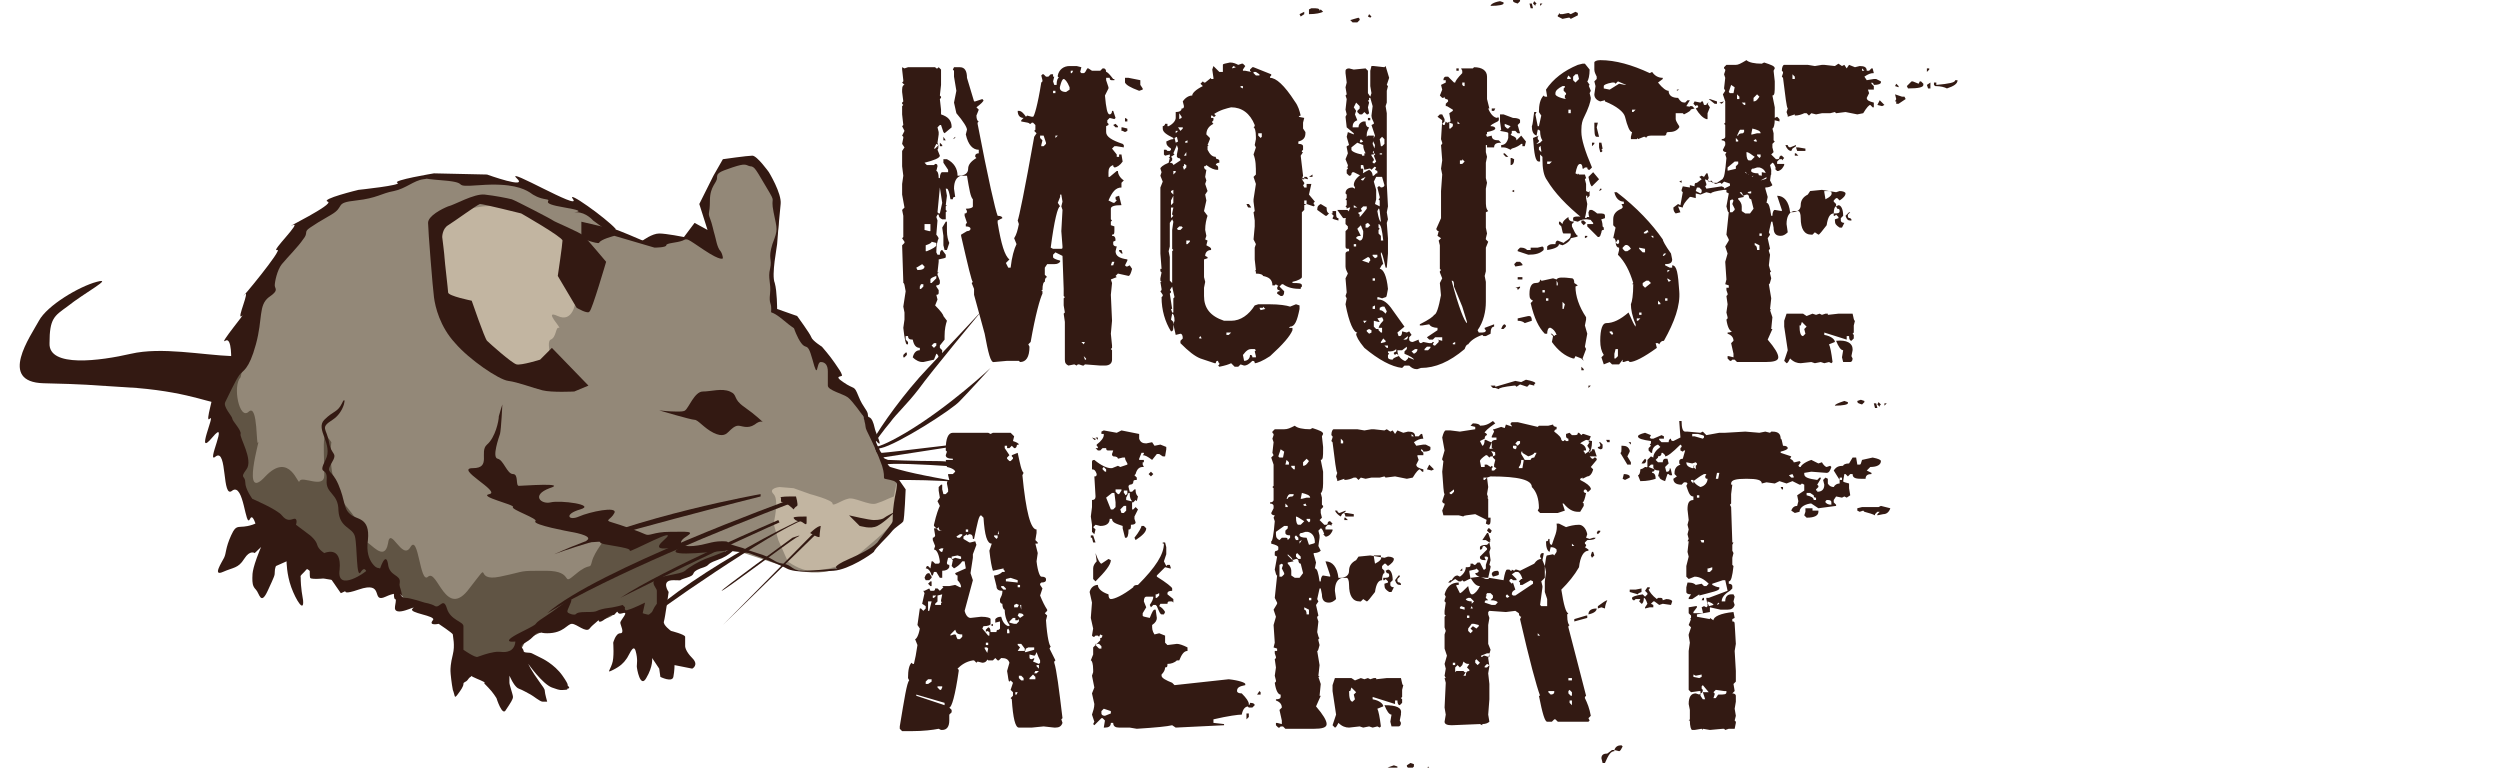
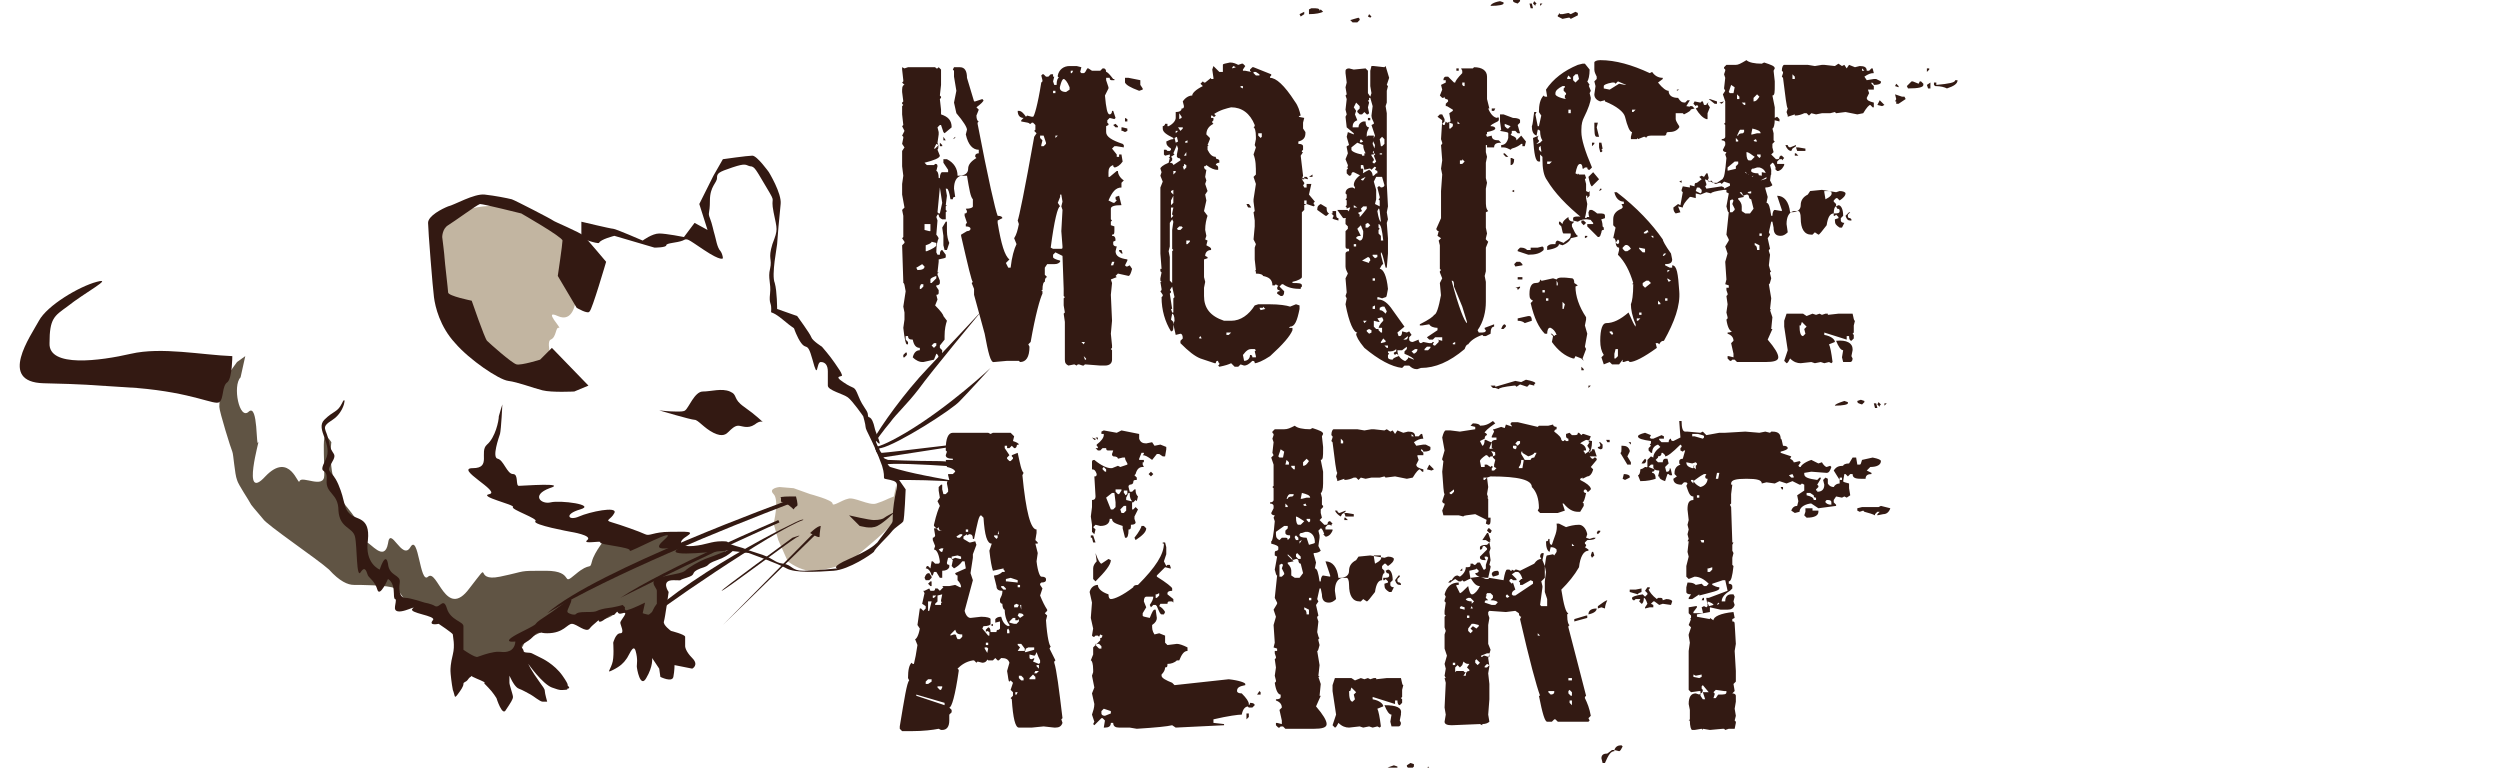
<svg xmlns="http://www.w3.org/2000/svg" version="1.1" id="Layer_1" x="0px" y="0px" viewBox="0 0 212 65.1" style="enable-background:new 0 0 212 65.1;" xml:space="preserve">
  <style type="text/css">
	.st0{fill:#331912;}
	.st1{fill:#938878;}
	.st2{fill:#605444;}
	.st3{fill:#C2B5A1;}
	.st4{fill:#331A13;}
</style>
  <g>
-     <path class="st0" d="M22.1,43.7c-0.5,0.1,0.5,0.4-0.7,0.8c-1.2,0.4-1.3-0.2-1.8,0.9c-0.5,1.1-0.4,1.5-0.6,1.9s-1,1.6-0.1,1.2   s1.3-0.3,1.8-1.1c0.5-0.8,0.9-0.5,0.9-0.5s1.1-1,0.7-0.8c0.6-0.3,0.9-2.2,0-0.1s-0.9,2.6-0.9,3c0,0.4,0,0.7,0.3,1   c0.3,0.3,0.4,1.4,1,0.1c0.6-1.3,0.6-1.3,0.6-1.6s0.1-0.5,0.1-0.5l0.9-0.4c0,0,0,1.1,0.4,2.2c0.4,1.1,1.1,2.2,1,1.1   c-0.2-1.1-0.2-1.7-0.2-1.9s-0.1-0.1,0.3-0.5c0.4-0.4,0-0.3,1.1,0.3c1.1,0.6,2.1,0.3,2.1,0.3s-0.6-0.8-0.8-1.3   C28,47.4,26,45.8,26,45.8s-0.5-0.7-1.3-1C23.9,44.5,22.1,43.7,22.1,43.7" />
-     <path class="st1" d="M47.1,43.8c0.2,0,1.8,1,3.1,1.3c1.4,0.3,3.8,0.5,4.3,0.5c0.5,0,2.6-0.4,2.5,0c-0.1,0.4-0.5,0.5,0.8,0.9   c1.3,0.4,1.7,0.1,2.3,0.1s2.3,0.1,3,0.3c0.6,0.2,1.8,0.6,3,1c1.2,0.4,2.3,0.8,3.8,0.6c1.5-0.2,4.3-2,5.3-3.2c1-1.2,1-1.9,1-2.3   c0-0.4-0.1-2.1-0.3-2.5c-0.2-0.4-1-0.9-1.1-1.2c-0.1-0.3-1-2.4-1-2.4s-0.5-1.5-0.9-2.2c-0.4-0.7-1.9-1.8-2.1-2.2   c-0.2-0.4-0.2-0.8-0.5-1.2c-0.2-0.4-0.4-1-0.7-1.2c-0.3-0.2-1.8-1.8-2-2.3c-0.2-0.4-1.7-1.2-1.8-1.3c-0.2-0.2-0.3-0.3-0.3-0.8   c0-0.5-0.2-3.6,0-4.3s0.7-2,0.5-3.4c-0.2-1.4-0.4-2.2-0.9-3c-0.4-0.8-1.1-1.6-1.9-1.5c-0.9,0-2,0.5-2.1,0.8   c-0.2,0.2-1.4,2.9-1.4,2.9s0.6,2.2,0.7,2.9c0.1,0.7-0.6,0.2-0.7,0.2c-0.1-0.1-1.7-0.2-2.4-0.2c-0.7,0.1-2.8,0.3-3.1,0.3   c-0.3,0-2.2-0.6-2.3-0.8c-0.1-0.2-1.2-1.6-1.7-1.8c-0.5-0.2-1.6-0.5-2.6-0.9c-1-0.4-4.1-1.5-4.6-1.5c-0.4,0-4.6-0.4-5.3-0.4   c-0.6,0-2.3-0.1-3.6,0.5c-1.3,0.6-3.2,0.9-3.9,0.9s-2,1.1-2.4,1.4s-1.4,0.8-2.5,1.9c-1,1.1-1.6,2.3-2.7,3.9   c-1.1,1.6-0.9,2.5-1.2,3.3c-0.3,0.8-1.6,4.2-2.1,5.2c-0.5,1.1-0.3,3.2,0,4.1c0.3,0.9,0.4,3.9,2.4,6.2c2.1,2.3,4.8,4.1,5.9,4.5   c1.1,0.5,4.8,0.5,6.6,1.9c1.8,1.4,2.9,2.9,4.9,3.9c2,1,4.4-0.2,5.8-0.8c1.3-0.6,7.3-2.4,8-3.3c0.8-0.9-1.7-3.1-1.7-3.1L47.1,43.8z" />
    <path class="st2" d="M20.4,32c-0.7,0.7-0.1,3.7,0.7,2.9c0.8-0.7,0.6,3.2,0.8,2.6c0.2-0.5-1.5,5.2,0.6,2.9c2.1-2.2,2.8,0.9,2.9,0.4   c0.2-0.5,2.1,0.7,2.1-0.5s-0.1-2.6,0-3.1c0.1-0.5,0.6,0.3,0.6,0.3s-0.5,3.4,1.4,5.6c1.8,2.2,1.3,2.9,1.6,2.9c0.3,0,1.5,1.7,1.8,0.1   c0.2-1.6,1.2,1.5,1.9,0.3c0.7-1.2,0.8,3.2,1.5,2.5c0.8-0.7,1.5,3.7,3.5,1c2.1-2.7,0.2-0.5,2.6-1c2.4-0.5,1.4-0.5,3.9-0.5   s1.2,1.4,2.5,0.3c1.3-1.1,1.2-0.3,1.4-1.1c0.2-0.8,1.2-2,1.2-2S51,46.4,52.9,46c1.9-0.5,4.3-0.9,4.1-0.6c-0.2,0.4,0.1,0.7,0.4,0.8   c0.3,0.1,1.3,0.4,1.5,0.4c0.2-0.1,1.8-0.3,1.9-0.3c0.1,0,1-0.1,0.8,0.3c-0.2,0.3-0.1,0.3-0.5,0.5c-0.4,0.2-0.8,0.4-1,0.5   c-0.2,0.1-1,0.6-1.5,0.9c-0.5,0.3-0.8,0.3-1.3,0.4c-0.6,0.1-1.2,0.2-1.2,0.5c0,0.3,0.3,1.6,0,2.2c-0.3,0.7-0.6,1.4-1,1.4   c-0.4,0-2-1.2-2.5-1.2c-0.5,0-0.4,0.6-1.9,0.8c-1.5,0.2-2,0-2.9,0.3c-0.9,0.2-2.8,1.1-3.1,1.3c-0.4,0.2-0.1,0.4-0.6,0.9   c-0.4,0.5-2.3,1.6-3.4,1.5c-1.1-0.1-1.7-1.6-1.7-1.9c0-0.3,0.1-1.7-1-2.1c-1.1-0.4-1.8-1.1-1.9-1.1c-0.1,0-1.3-0.2-1.5-0.3   c-0.2-0.1-0.6-1-1.1-1.3c-0.5-0.3-3.1-0.3-3.5-0.3c-0.5,0-1.2-0.3-2.1-1.3c-1-0.9-5.3-3.8-5.6-4.3c-0.4-0.5-0.7-0.8-1-1.2   c-0.2-0.4-1.1-1.7-1.2-2.1c-0.2-0.5-0.3-2.2-0.4-2.4s-1.1-3.4-1.1-3.8c0-0.5,0.1-1.9,0.3-2.2c0.2-0.2,1.2-1.6,1.2-1.6l0.7-0.5   L20.4,32z" />
    <path class="st3" d="M48.6,22.8c0,0-0.2-2.1-0.4-2.3c-0.2-0.2-2.8-2-4.6-2.7c-2.7-1.1-6.3,0.8-6.2,1.1c0.1,0.3-0.6,4.8,0,6.2   c0.6,1.4,3.2,2.6,3.2,2.6s0,2.7,0.9,3c0.9,0.3,1.7,0.3,2.8,0.6c1.2,0.3,2,0.1,2.4,0.1s-0.5-2.4,0-2.6c0.5-0.2,0.4-1.1,0.7-1   s-1.4-1.6-0.1-1c1.3,0.6,1.5-1.2,1.5-1.2s-1.9-2.6-0.1-1.1c1.8,1.5,0.6-1.7,0.6-1.9C49.4,22.6,48.6,22.8,48.6,22.8" />
    <path class="st3" d="M75.8,42.1c-0.8,0.3-0.6,0.3-1.5,0.6c-0.6,0.2-1.9-0.6-2.4-0.4c-0.5,0.1-1.3,0.7-1.3,0.4   c0-0.3-1.9-0.8-1.9-0.8l-1.4-0.5l-1.2-0.1c0,0-1,0.1-0.5,0.6c0.5,0.5,0,2.5,0,2.5l0.4,1.4l0.8,1.8c0,0,1,0.8,2,0.8   c1.1,0,3.1-0.5,3.8-1.2c0.6-0.6,3-2.4,3.3-3.2c0.3-0.8,0.1-2.9,0.1-2.9L75.8,42.1z" />
    <path class="st0" d="M77.9,33c1-1.4,5.4-6.7,5.4-6.7s-2.6,2.8-4.6,4.9c-2,2.1-4,4.9-4.7,6.2l0,0c0,0.1,0.1,0.2,0.1,0.3   c0.1-0.1,0.1-0.2,0.1-0.2s0.7-1,1.3-1.7C76,35.1,76.9,34.3,77.9,33 M81.4,34c0.6-0.6,2.6-2.8,2.6-2.8s-3.5,3.3-7.2,5.5   c-1.7,1-2.4,1.2-2.6,1.2c0,0.2,0.1,0.3,0.1,0.4c0.2,0.2,0.5,0.9,0.6,1.2c0.2,0.3,0.8,0.8,1,1.1c0,0,0.1,0.1,0.1,0.1   c1.2,0,3.5,0,5.5,0.2c-3.3-0.6-4.9-0.9-6.6-1.5c1.6-0.3,10.2,0.5,10.2,0.5s-3.7-0.8-5.6-0.8S75.3,39,75.3,39l-0.5-0.2l11-1.7   c0,0-10.6,1.3-11,1.3c-0.3,0-0.3-0.3-0.2-0.4c0,0,0,0,0,0s0,0,0,0c0,0,0,0,0.1,0C76.1,37.7,80.8,34.7,81.4,34" />
    <path class="st0" d="M51.4,22.2c0,0-1.6-1.9-1.9-2.2c-0.3-0.3-2.5-1.2-2.6-1.3c-0.1-0.1-3.2-1.7-3.5-1.8c-0.4-0.1-1.4-0.3-2.3-0.4   s-2.6,0.9-3.1,1c-0.5,0.2-1.7,0.8-1.7,1.4c0,0.6,0.4,5.6,0.5,6.3c0.1,0.8,0.5,2.5,1.8,3.9c1.2,1.4,3.7,3.1,4.5,3.2   c0.8,0.1,2.1,0.6,2.9,0.8s2.7,0.1,2.7,0.1l1.2-0.5l-3.1-3.2l-1,1c0,0-1.6,0.5-2,0.4c-0.4-0.1-2.3-1.8-2.5-2   c-0.2-0.2-1.3-3.4-1.3-3.4s-2-0.4-2-0.7c0-0.2-0.3-2.7-0.3-2.9s-0.2-1.8-0.2-1.8s0-0.7,0.5-1c0.5-0.3,2.4-1.7,2.7-1.8   c0.3,0,3.5,0.8,3.5,0.8s3.5,2,3.5,2.3c0,0.3-0.4,3-0.4,3l1.6,2.7c0,0,1,0.6,1.1,0.3C50.2,26.3,51.4,22.2,51.4,22.2" />
    <path class="st0" d="M49.3,20.2v-1.4c0,0,2.5,0.6,2.7,0.6s2.5,1,2.5,1s0.8-0.6,1.4-0.6c0.6,0,2.1,0.3,2.1,0.3l0.9-1.2l1.1,0.6   l-0.7-2.2l1.2-2.4l0.8-1.4c0,0,2.1-0.3,2.5-0.3c0.4,0,1.4,1.4,1.4,1.4s1.1,1.8,1,2.7c-0.1,0.9-0.3,3.2-0.3,3.4   c0,0.2-0.5,2.6-0.2,3.3c0.2,0.7,0.2,2.2,0.2,2.2l1.7,0.6c0,0,1.1,1.5,1.2,1.8c0.1,0.3,0.9,0.8,0.9,0.8s0.7,0.8,1.1,1.4   c0.4,0.6,0.5,0.7,0.6,1c0.1,0.2-0.8,0,0.1,0.6c1,0.7,0.9,0.2,1.3,1.2c0.4,1,0.8,1.2,0.8,1.6s0.3-0.2,0.6,1.2   c0.1,0.4,0.7,1.6,0.2,1.1c-0.5-0.6,0.6,1.5,0.9,1.9c0.4,0.5,1.5,2.1,1.5,2.1s-0.1,2.5-0.2,2.7c-0.1,0.2-0.7,0.5-1,0.9   c-0.3,0.4-1.4,1.4-1.5,1.7c-0.2,0.2-2.1,1.5-3.4,1.6c-1.4,0.1-3.3,0.2-4-0.2c-0.7-0.4-3.2-1.3-3.2-1.3s-1.4-0.2-1.9-0.2   c-0.5,0-5.1,0.6-4.2-0.1c0.9-0.6-2.7,0.6-1.1-0.8s-3.1,1.2-2.9,0.9c0.2-0.3-2.6-0.5-2.5-0.7c0.2-0.2-1.6,0.2-1.1-0.2   c0.5-0.4-1.4-0.7-1.4-0.7s-3.3-0.6-3-0.9c0.3-0.2-2.1-1-1.9-1.2c0.2-0.2-3-0.9-2-1.1c1-0.2-3-2.2-1.4-2.2s0.5-1.4,1.2-2   c0.7-0.6,1-2,1-2.4c0.1-0.4,0.3-1,0.3-1s-0.1,2.1-0.2,2.5c-0.1,0.3-0.7,2-0.2,2.1c0.5,0.1,0.8,1.3,1.3,1.3c0.5,0,0.2,1,0.5,1   s4.2-0.3,2.6,0.2c-1.6,0.6-0.7,1.4,0.1,1.2c0.8-0.2,3.9,0.2,2.5,0.6c-1.4,0.4-1,1-0.1,0.6s3.3-0.9,3-0.3c-0.3,0.6-0.9,0.6-0.2,0.8   c0.7,0.2,2.4,0.8,2.8,1c0.4,0.2,0.7-0.2,2.1-0.2c1.4,0,2.2-0.1,1.4,0.4c-0.8,0.5-0.5,0.9,0.6,0.8c1.1-0.1,1.5-0.4,2.4-0.4   s0.1,0.1,1.2,0.4c1.1,0.3,0.5,0.2,1.8,0.6c1.4,0.4,1.4,0.8,2.2,0.9c0.8,0.1,0.7,0.6,1.7,0.6c1,0,2.9-0.2,2.9-0.2s-0.6-0.1,1-0.8   c1.6-0.7,2.1-1.1,2.4-1.4c0.2-0.3,1-1.3,1.2-1.6c0.2-0.3,0-0.2,0.2-1.7c0.2-1.5,0.6-1.8-0.3-2c-0.9-0.2-0.3,0.1-0.7-1.2   c-0.8-2.2-1.4-3-1.4-3.3c0-0.2-0.2-0.9-0.2-0.9s-0.9-1.3-1.3-1.6c-0.4-0.3-1.7-0.6-1.7-1v-1.2c0-0.5-0.2-0.8-0.6-0.8   s-0.2,1.7-0.7-0.2c-0.5-1.8-0.5-0.5-1.2-1.8c-0.7-1.4,0.1-0.4-1.2-1.5c-1.3-1.1-1.1-0.4-1.1-1c0-0.6-0.2-0.4-0.1-1.3   c0.1-0.9-0.2-1.3,0-2.1c0.2-0.9-0.2-0.8,0.2-2.1c0.5-1.3,0.4-1.2,0.1-2.7c-0.3-1.5,0.3-0.6-0.6-2.1c-0.9-1.5-1-1.8-1.4-1.8   c-0.4-0.1-0.3-0.3-1.5,0.1c-1.2,0.4-1.3,0.5-1.3,0.9c0,0.4-0.6,0.7-0.6,1.9c0,1.2-0.2,1,0,1.5s0.3,1.1,0.4,1.4   c0.1,0.3,0.2,1.1,0.5,1.4c0.2,0.3,0.2,0.6,0.2,0.6s-0.1,0.3-1.6-0.7c-1.5-1-1.4-1-1.8-0.8c-0.5,0.2-1.4,0.2-1.4,0.4   c0,0.2-1,0.2-1,0.2l-3.4-1c0,0-1.2,0.3-1.3,0.6C50.6,20.7,49.3,20.2,49.3,20.2" />
    <path class="st0" d="M55.9,34.8c0,0,0.8,0.1,1.5,0.1c0.3,0,0.6,0,0.7-0.1c0.3-0.2,0.8-1.6,1.5-1.6s1.6-0.3,2.3,0   c0.7,0.3,0.2,0.6,1.2,1.3c1,0.7,1.6,1.3,1.6,1.3S64.5,35.6,64,36c-0.6,0.4-1.1,0.1-1.4,0.1c-0.3,0-0.6,0.3-0.8,0.5   c-0.2,0.2-0.5,0.5-1.3,0.1s-1.3-1.1-1.6-1.1S55.9,34.8,55.9,34.8" />
    <path class="st0" d="M67.5,42.1H67c0,0-0.9,0-0.8,0.1c0.1,0.1-0.1,0.4,0.2,0.4c0.3,0,0.9,0.6,0.9,0.6s0.1-0.2,0.3-0.3   C67.7,42.8,67.5,42.1,67.5,42.1" />
-     <path class="st0" d="M68.4,43.8c-0.4,0-1.1,0-1.1,0.1s0.2,0.3,0.5,0.3s0.6,0.5,0.6,0.1V43.8z" />
    <path class="st0" d="M69.6,44.6c-0.3,0-0.9,0.6-0.9,0.6s0.8,0.5,0.8,0.3C69.5,45.2,69.6,44.6,69.6,44.6" />
    <path class="st0" d="M66.9,42.4c0,0-16.3,5.9-20.5,9.6c5.5-3.3,15.1-7.2,20.6-9.3C67.2,42.5,66.9,42.4,66.9,42.4" />
    <path class="st0" d="M67.9,44.1c-0.2,0-10.1,4.8-14.5,9.6c2.3-2,12.2-8.7,14.7-9.6C68.2,44,67.9,44.1,67.9,44.1" />
  </g>
  <polygon class="st0" points="68.9,45.3 61.3,53 69.3,45.2 " />
  <g>
    <path class="st0" d="M66,44.1c0,0-9.6,4.1-13.4,6.6c8.2-4.1,13.5-6.4,13.5-6.4L66,44.1z" />
    <path class="st0" d="M67.2,45.6c0,0-6.2,4.5-6,4.5c0.2,0,5.5-4,6.3-4.5C68.3,45.2,67.2,45.6,67.2,45.6" />
-     <path class="st0" d="M64.5,41.9c0,0-10.3,1.8-17.5,5.1c3.9-1.5,17.5-4.9,17.5-4.9L64.5,41.9z" />
    <path class="st0" d="M59.8,47.4c-0.5,0.2-1.4,0.7-1.7,1c-0.3,0.2-0.5,0.2-1.9,0.5c-1.4,0.3-0.5,0.9-0.5,1.2v1.1   c0,0-0.4,0.5-0.4,0.8c0,0.3-0.8,0-0.8,0l0.2-0.9c0,0-1,0.5-1.4,0.6c-0.4,0.2-0.3-0.2-0.3-0.2l-0.2-0.2c0,0-0.6,0.2-1.5,0.3   c-1,0.2-0.4,0.3-1.6,0.3s-0.6,0.3-1.2,0.2c-0.6-0.2-0.4-0.2-0.1-1c0.3-0.8-0.8,0.3-2.2,1.2c-1.4,0.9,0,0.3-2,1.3   c-2,1-0.5,0.8-0.5,0.8s0,0.6-0.5,0.8c-0.5,0.2-0.7,0-1.3,0.1c-0.6,0.1-1.1,0.3-1.4,0.4c-0.2,0.1-1.2-0.6-1.2-0.6v-0.7v-1.3   c0-0.4-1.1-0.5-1.4-1.5c-0.3-1-0.6,0-1-0.2c-0.3-0.2-0.9-0.3-0.9-0.3s-1.2-0.4-1.6-0.4c-0.5,0-0.6-0.6-0.5-1.3   c0.1-0.7-0.9-0.5-1-1.6c-0.2-1.1-0.7,0.5-0.7,0.5s-1.3-0.5-1-2.5c0.2-2-1-1.7-1.5-2.2c-0.6-0.5-0.4-1.1-1-2.5s-1.1-0.9-0.6-1.8   c0.6-1,0-0.6-0.2-1.8c-0.2-1.2-0.8-1.2,0.3-1.9c1.1-0.7,1.2-2.3,0.8-1.4c-0.4,0.8-0.7,0.6-1.5,1.4c-0.8,0.8,0.8,2.1,0.1,3.4   c-0.7,1.4,0.2,0.5,0.1,1.7c-0.1,1.2,1,1.1,1,2.6c0.1,1.5,1.2,1.4,1.4,2.2c0.2,0.8,0.1,3.7,0.5,3c0.4-0.6,0.5,0.1,0.6,0.3   c0.1,0.2,0.6,0.5,0.8,1.2c0.2,0.7,0.9-0.9,0.9-0.9s0.5,0.2,0.5,1.2c0,1,0.3,0,0.1,1.1c-0.2,1.1,2-0.2,1.5,0.2   c-0.5,0.4,2.1,0.6,1.7,1c-0.4,0.5,0.5,0.3,0.5,0.3s1.2,0.8,1.2,0.9c0,0.2,0.2,0.9,0,1.7c-0.2,0.8-0.2,1.2-0.2,1.4   c0,0.2,0.1,1.1,0.2,1.6c0.2,0.5,0.1,0.8,0.4,0.4c0.3-0.4,0.5-0.7,0.5-0.9s0.2-0.1,0.4-0.4c0.2-0.3,0.3-0.1,0.4-0.6   c0.1-0.5,0.3-1,0.3-1s-0.8,1.2-0.3,1.4c0.4,0.2,1,0.4,1,0.5c0,0.1-0.2-0.1,0.3,0.4c0.4,0.4,0.7,0.9,0.7,0.9s0.5,1.6,0.8,1   c0.4-0.6,0.6-0.9,0.6-1.1c0-0.2-0.3-1-0.3-1.2s0-0.4,0-0.4l0-0.2l0.2,0.4c0,0,0.3,0.6,0.6,0.7c0.3,0.1,0.8,0.4,1,0.5s0.8,0.6,1,0.6   s0.4,0,0.4,0s-0.2-0.7-0.2-0.9s-0.2-0.4-0.4-0.7c-0.8-1.1-1-1.6-1-1.6s1.2,1.7,2,2c0.8,0.3,0.8,0.2,1.1,0.2c0.3,0,0.2-0.1,0.2-0.1   s0.3,0,0.1-0.2c-0.2-0.2,0.2,0.1-0.5-0.9c-0.7-1-1.8-1.5-1.8-1.5s-0.6-0.3-0.8-0.4c-0.2-0.1-0.7,0-0.7-0.2s-0.4-0.4,0-0.6   c0.4-0.3,0.4-0.2,0.9-0.7c0.4-0.5,0.6,0,0.9-0.5c0.2-0.5-1.2,0.3,0.2,0.3c1.4,0,1.7-0.8,2.1-0.8c0.4,0,1.2,0.8,1.5,0.4   s0.9-0.7,0.9-1c0-0.3-0.5,0.9,0.4,0.2s0.6-0.1,0.9-0.5c0.3-0.4,0,0.2,0.6,0c0.6-0.2-0.2,0.6-0.2,0.8s0.4,0.9,0,0.9   c-0.4,0-0.6,0.8-0.6,0.8s0.1,1.3-0.1,1.8c-0.2,0.6-0.5,0.8,0.1,0.5c0.6-0.3,0.9-0.6,1.1-0.9c0.2-0.2,0.6-1.4,0.8-0.7   s0.1,1.1,0.1,1.3s0.3,1.9,0.8,1c0.6-1,0.5-1.7,0.5-1.7l0.6,0.9l0.1,0.7c0,0,1,0.5,1.1,0c0.1-0.5,0.1-1,0.1-1l1.5,0.3   c0,0,0.6-0.3,0-0.9c-0.6-0.6-0.6-1-0.6-1v-0.8c0-0.2-1.2-0.5-1.2-0.5s-0.7-0.5-0.6-0.8c0.1-0.3,0.4-2.5,0.4-2.5s-0.7-1,0.4-1   c1.1,0,0.1,0.1,1.1-0.2c1-0.3,0.2-0.4,1.2-0.8c1-0.3,0.3-0.3,1.4-0.7c1.2-0.4,1.6-1.1,1.6-1.1S60.4,47.2,59.8,47.4" />
-     <path class="st0" d="M52.2,19.4c-0.8-0.9-4.3-3.4-3.6-2.5c0.7,1-5.8-2.8-4.8-1.8c1.1,1-2.5-0.3-2.5-0.3l-4.5-0.1   c0,0-3.6,0.6-3.1,0.8s-3.3,0.6-3.3,0.6s-3.3,0.8-2.6,1c0.6,0.2-3.9,2.4-3,2c0.9-0.4-1.9,2.3-1.3,2.1c0.6-0.2-3.3,4.5-2.8,3.8   c0.6-0.6-0.7,2.2-0.2,1.8c0.5-0.5-2,2.5-1.4,2.1c0.6-0.4,0.5,1.8,0.5,1.8s-1.9,2.5-1.6,2.5s-0.7,2.8-0.2,2.3   c0.5-0.5-1.3,3.4,0.2,1.6c1.5-1.8-0.6,2.4,0.3,1.6c1-0.7,0.5,3.7,1.4,2.9c1-0.7,1.1,3.3,1.5,2.4c0.4-0.8,0.8,2.3,1,1.4   c0.2-0.9,0.7,2.1,1.6,0.3c0.3,0.9,1.3,2.6,2.2,1.6c0.4-0.4,0.2,1.5,0.3,1.7c0.1,0.2,1.7,0,1.7,0l0.9,1.3c0,0,0.6-0.2,0.9-0.6   c0.3-0.4-1.7,1.1,0.6,0.3c2.3-0.8,1,1.2,2.3,0.6c1.3-0.6,1.4,0,1.4,0s-0.1-1.2-0.8-1.8c-0.7-0.7-1.9-0.8-2-0.6   c-0.2,0.3-2.8,2.1-2.5,0.1c0.2-2.1-1.3-1.4-1.3-1.4s-0.5-0.3-0.6-0.7s-0.6-0.8-0.6-0.8l-1.2-0.9c0,0,0.2-0.6-0.2-0.5   c-0.3,0.1-0.6,0.2-1-0.3c-0.4-0.5-2.5-1.4-2.5-1.4s-0.6-0.8-0.6-1.4c0-0.6-0.5-0.3,0.1-1.1c0.6-0.8-0.6-2.7-0.5-3   c0.1-0.3-0.7-1.1-0.7-1.3c0-0.2-0.8-1-0.6-1.4s0.9-1.9,1.2-2.3c0.3-0.4,0.8-0.4,1.4-2.6c0.6-2.2,0.2-3.3,1.1-4   c0.9-0.6,0.5-0.7,0.5-1c0-0.3,0.2-1.3,0.6-1.8c0.5-0.6,1.4-1.5,1.8-2.1c0.5-0.6,0-0.6,0.6-1c0.6-0.4,0.6-0.4,1.8-1.1   c1.2-0.7,0.2-1,2.1-1.2c1.8-0.2,2.1-0.6,3.2-0.8c1-0.2,1.7-0.9,2.5-1c0.9-0.1-0.8-0.1,1.7,0.1s0.4,0.6,3.1,0.4   c2.7-0.2,3.7,0.3,4.2,0.6c0.4,0.3,0.8,0.5,1.4,0.6c0.7,0.1-0.8,0.3,1.6,0.7c2.4,0.4,0.2,0.4,1,0.4s1.4,0.7,1.4,0.7l1.1,0.8H52.2z" />
    <path class="st0" d="M19.7,30.2c-2.6-0.1-6-0.8-8.6-0.2s-7,1.2-6.9-0.9C4.2,27,4.6,26.8,5.7,26c1.5-1.2,4-2.5,2.5-2.1   c-1.5,0.4-4.2,2-4.9,3.3c-0.7,1.3-3.5,5.2,0.4,5.3c3.9,0.1,3.1,0.1,7.9,0.4c4.8,0.4,6.6,1.5,7,1.2c0.4-0.3,0.2-1.4,0.7-1.7   C19.7,32,19.7,30.2,19.7,30.2" />
    <path class="st0" d="M72,43.7c0,0,1.7,0.4,2.1,0.4c0.5,0,0.8-0.1,0.9-0.2c0.1-0.1,0.9-0.5,0.9-0.5s-0.9,0.9-1.5,1.2   c-0.6,0.3-1.4,0-1.5,0L72,43.7z" />
    <path class="st4" d="M146.2,58.6h0.2v0.1c0,0.2-0.2,0.2-0.7,0.2l-0.2,0.3h-0.2l0.1-0.3v-0.1l-0.1-0.1l0.2-0.2L146.2,58.6z    M144.9,58.7h-0.5l0.2,0.6h-0.2l-0.2-0.3v-0.2c0.1,0,0.2-0.1,0.2-0.3l-0.1-0.1v-0.2l0.1-0.1L144.9,58.7z M144.3,57.2v0.2l-0.2,0.1   l-0.5-0.1v-0.2l0.2,0.1L144.3,57.2z M145.8,51.2L145.8,51.2l-0.2,0.1l0.1-0.2L145.8,51.2z M145.3,51.3l-0.4,0.1v-0.1l-0.1-0.1v-0.2   C145.1,51.1,145.3,51.2,145.3,51.3 M144.3,50.9L144.3,50.9h0.2v-0.2h-0.1L144.3,50.9z M144.9,50.7h-0.2v0.1l0.1,0.5v0.1l-0.1,0.1   l-0.2-0.1l-0.2,0.1l0.1,0.4v0.1h-0.8v-0.1l0.3-0.4v-0.1h-0.1l-0.6,0.1V52l0.2,0.2v0.2l-0.1,0.1h0.1l-0.2,0.5V53l0.2,0.2l-0.2,0.6   v0.1l0.1,0.6l-0.1,0.7v3.3l0.2,0.2l0.7-0.1h0.1v0.2l-0.1,0.1l-0.3-0.1c-0.4,0-0.6,0.3-0.6,0.9l0.1,0.5V61l-0.1,0.1h0.1   c0,0.5,0.1,0.8,0.2,0.8h0.2l0.6-0.1l0.1,0.1v-0.1l0.6,0.1l1.1-0.1h0.1l0.1,0.1l0.3-0.1h0.5l0.1-0.5v-0.1l-0.1-0.1l0.1-0.4l-0.1-0.6   l0.1-0.6V59c0-0.1-0.1-0.2-0.3-0.2l0.2-0.2l-0.1-0.6l0.2-0.2v-0.9l-0.1-1.7l0.1-0.6l-0.1-1.7c0-0.2-0.1-0.2-0.2-0.2v-0.2l0.2-0.1   l-0.1-0.5c-1.1,0.1-1.7,0.4-1.7,0.7l-0.3-0.2v0.1l-1.1-0.2v-0.2l1.1-0.2v-0.4l0.9,0.2h0.6c0.3,0,0.5-0.1,0.6-0.4l-0.1-0.3l0.1-0.4   l-0.1-0.2h-0.2c-0.3,0-0.5,0.2-0.5,0.6h-0.3c0-0.3,0.2-0.6,0.7-0.9h-0.2L144.9,50.7z M144.9,48.2L144.9,48.2l0.3-0.1v0.2l-0.2,0.2   h-0.2V48.2L144.9,48.2z M144.5,45.8V46h-0.2l-0.1-0.2H144.5z M153.1,43.4L153.1,43.4l-0.1,0.3l0.2,0.2c0.7,0,1-0.2,1-0.5v-0.1h-0.5   v-0.2h-0.6V43.4z M157.5,43.1v0.2l0.2,0.1l0.3-0.1l0.1,0.1c0.4,0.1,0.7,0.2,0.9,0.3v-0.1l0.2-0.2h0.2l-0.2,0.2v0.1l0.5-0.1   c0.3,0,0.5-0.2,0.6-0.5l-0.8-0.2l-0.2,0.1L159,43h-1.1L157.5,43.1z M155.3,42.6v0.2c-0.3,0-0.4-0.1-0.5-0.2v-0.1l0.1-0.1   C155.1,42.4,155.3,42.4,155.3,42.6 M144.1,42.2h-0.2v-0.2h0.2V42.2z M153.5,41.8l0.3,0.2c0,0.2,0.1,0.2,0.2,0.2v0.2h-0.2   c0-0.2-0.2-0.3-0.6-0.4v-0.2L153.5,41.8z M151,41.3L151,41.3l0.1,0.2h0.1v-0.2H151z M143.6,40.8v0.2l-0.2-0.2v-0.1H143.6z    M156.3,40.7H156v-0.2h0.2V40.7z M152,40.2L152,40.2l0.1,0.2v0.1h-0.2l-0.2-0.2L152,40.2z M144.5,40.2h0.2l-0.1,0.2   c0,0.2,0.1,0.2,0.2,0.2c0,0.3-0.2,0.6-0.6,0.7c-0.2-0.1-0.4-0.2-0.6-0.5C143.9,40.6,144.1,40.4,144.5,40.2 M145.8,40.1l-0.1,0.5   h-0.2l0.1-0.5H145.8z M143.8,39.6v0.2l-0.2-0.2v-0.1H143.8z M143,39.2l0.5,0.1l0.3-0.1l0.1,0.1v0.1l-0.1,0.1   c-0.2,0-0.2,0.1-0.2,0.2h-0.1C143.2,39.6,143,39.5,143,39.2L143,39.2z M144,36.8L144,36.8c0.3,0.1,0.5,0.1,0.5,0.2v0.1l-0.1,0.1   l-0.7-0.2h-0.2v-0.2L144,36.8z M142.5,37.1l-0.6,0.3c-0.2,0-0.2-0.1-0.2-0.2c-0.1,0-0.2,0.1-0.2,0.3h-0.6l-0.2-0.2v-0.1h0.4V37   l-0.2-0.1l-0.7,0.3h-0.2l-0.1-0.1l0.1-0.2l-0.5-0.2c-0.4,0.1-0.6,0.2-0.6,0.3c0,0.2,0.4,0.3,1.1,0.4v0.2l-0.1,0.1l0.1,0.1l-0.2,0.2   v0.2l0.2,0.2h0.1c0-0.4,0.2-0.6,0.5-0.7l0.2,0.2c-0.4,0.3-0.6,0.6-0.6,0.9l-0.2-0.1l-0.3,0.3v0.6l-0.6,0.2c0,0.3-0.1,0.5-0.2,0.5   l0.2,0.5c0.6,0,1-0.1,1.3-0.2c0-0.3-0.1-0.5-0.3-0.5v-0.1c0.2,0,0.2-0.1,0.2-0.2l-0.5-0.2l0.2-0.2h0.2v0.2c0,0.2,0.2,0.3,0.5,0.3   v0.1l-0.1,0.4h0.1c0,0.2,0.2,0.3,0.5,0.4l0.2-0.6h0.1l0.1,0.1h0.2c-0.1-0.4-0.1-0.6-0.2-0.6c0,0.2-0.1,0.3-0.2,0.3h-0.1l-0.1-0.4   l0.3-0.3l-0.1-0.4h-0.2c-0.1,0-0.2,0.1-0.2,0.3h-0.4l-0.2-0.2l0.2-0.3c0.2,0,0.3-0.1,0.3-0.3h0.1l0.2,0.2v0.1c0.2,0,0.6-0.3,1.3-1   l0.1,0.1v0.1l-0.1,0.1v0.2l0.2,0.1l0.1-0.1h0.1l-0.2,0.7c-0.2,0-0.3,0.1-0.3,0.2v0.2l0.1,0.1c-0.3,0.1-0.5,0.3-0.5,0.7v0.1l0.2,0.2   l-0.3,0.2c0,0.3,0.2,0.5,0.7,0.5l0.2-0.2h0.2l0.1,0.1l-0.1,0.2c0.2,0.6,0.3,0.9,0.6,0.9v0.3c-0.4,0-0.5,0.3-0.5,0.8l0.1,0.9   l-0.1,0.4l0.1,0.4l-0.1,0.4l0.1,0.4l-0.1,0.2h0.1l-0.1,0.9l0.1,0.4L143,48v0.9l0.2,0.2l0.5-0.2c0.4,0,0.8,0.2,1.2,0.6l-0.2,0.2   h-0.2l-0.2-0.2l-0.5,0.1c-0.2-0.2-0.5-0.2-0.7-0.2l-0.1,0.4v0.4c0,0.1,0.1,0.2,0.4,0.2l-0.2,0.3v0.1h0.3l0.6-0.4v0.1   c1.1-0.3,1.7-0.4,1.7-0.6v-0.1c-0.2,0-0.4-0.1-0.6-0.2v-0.1l0.9-0.3h0.2l0.2,0.9h0.2l0.2-0.2v-0.2c0-0.1-0.1-0.2-0.3-0.2v-0.2   c0.2,0,0.3-0.4,0.4-1.3l-0.1-0.1v-0.6l0.1-0.4l-0.1-0.2v-0.5L147,46h-0.1l-0.1-3l-0.1-0.2l0.1-0.1v-0.8l0.1-0.8h-0.1V41   c0-0.3,0.4-0.4,1.3-0.4c0.9,0,1.3,0.1,1.3,0.4l0.4-0.1l0.7,0.1l0.4-0.2l0.6,0.2l0.5-0.2l0.6,0.3h0.1l0.1-0.1l0.2,0.1v0.5l-0.6,0.4   l0.1,0.5l-0.1,0.4c-0.2,0-0.4,0.1-0.5,0.4l0.3,0.2l0.4-0.1c0-0.3,0.3-0.6,0.9-0.7h0.1l0.6,0.4l1.5-0.2v-0.1l-0.2-0.2v-0.2l0.2-0.3   l0.5,0.1l0.2-0.1l0.2,0.1l0.3-0.2l-0.1-0.6v-0.4c-0.3-0.1-0.5-0.1-0.5-0.2l0.1-0.6h0.1l0.2,0.2l0.2-0.2h0.2c0,0.3,0.2,0.4,0.7,0.4   h0.4c0-0.3,0.2-0.4,0.5-0.4v-0.1l-0.4-0.2l0.3-0.3c0.6,0,0.9-0.2,0.9-0.5c0-0.1-0.2-0.2-0.7-0.3l-0.9,0.2c-0.1,0.3-0.1,0.4-0.2,0.4   h-0.2l-0.1-0.6h-0.3l-0.3,0.5c-0.3,0-0.5,0.1-0.5,0.2c-0.4,0-0.6,0.1-0.8,0.4l0.5,0.8V41c-0.2,0-0.4,0.1-0.5,0.3   c-0.2,0-0.4-0.1-0.5-0.3v-0.4l-0.2-0.1l-0.2,0.2l0.1,0.4c0,0.4-0.2,0.6-0.6,0.6v-0.1H154v-0.1l0.2-0.2v-0.1l-0.1-0.1l0.3-0.5v-0.1   h-0.1l-0.2,0.2c-0.7-0.1-1.1-0.2-1.1-0.5v-0.1l0.6-0.1l1.3,0.1c0.2,0,0.3-0.2,0.4-0.5l-0.1-0.1l-0.3,0.1c-0.1,0-0.3-0.2-0.4-0.4   l-0.3,0.1l-0.6-0.3c-0.6,0.2-0.9,0.5-0.9,0.6h-0.1l-0.1-0.1l0.2-0.3l-0.1-0.1l-0.4,0.1h-0.1c0-0.1-0.1-0.2-0.3-0.3l0.1-0.2   l-0.9-0.3v-0.1c0.4-0.1,0.6-0.2,0.6-0.3c0-0.1-0.1-0.2-0.4-0.2c-0.1-0.4-0.1-0.6-0.2-0.6c0-0.4-0.2-0.6-0.7-0.6h-0.1l-0.1,0.1   l-0.4-0.1l-0.5,0.1l-1.2-0.1l-1.7,0.1h-0.5l-1.1,0.2l-0.3-0.3l-0.2,0.1l-1.1-0.1h-0.2c-0.2,0-0.3-0.3-0.3-0.9h-0.2L142.5,37.1z    M136.3,63.9c-0.3,0-0.5,0.1-0.5,0.4l0.1,0.4h0.2c0.3-0.7,0.5-1,0.8-1v-0.1h-0.2L136.3,63.9z M136.9,63.6L136.9,63.6l0.4,0.1   c0.1,0,0.2-0.2,0.3-0.4l-0.1-0.1C137.2,63.2,137,63.3,136.9,63.6 M133.3,59.4L133.3,59.4v0.4l-0.2-0.2v-0.2H133.3z M131.8,58.7   c0,0.1-0.1,0.2-0.3,0.2l-0.2-0.2v-0.1H131.8z M133.3,58.7V59h-0.1l-0.2-0.2v-0.2l0.1-0.1L133.3,58.7z M133.3,57.7h-0.3v-0.2h0.3   V57.7z M126.1,56.3L126.1,56.3l0.2,0.1l-0.2,0.2h-0.2v-0.1L126.1,56.3z M123.4,56.4h-0.2v-0.2h0.2V56.4z M124.1,56.1   c0.2,0.2,0.3,0.2,0.5,0.2l-0.2,0.3l0.2,0.2v0.1c-0.2,0-0.3,0.1-0.3,0.4h-0.2l0.2-0.3h-0.1l-0.1-0.1h-0.6l-0.1,0.1v-0.4l0.2-0.2   l0.2,0.2l0.2-0.2L124.1,56.1L124.1,56.1z M125.5,56.2l-0.2,0.2l-0.2-0.2V56l0.1-0.1L125.5,56.2z M126.1,55.4h0.2v0.3h-0.1l-0.3-0.1   h-0.1l-0.1,0.1h-0.1v-0.1L126.1,55.4z M130.4,53.7l0.2,0.2h-0.2L130.4,53.7L130.4,53.7z M124.8,52.9h0.2l0.4,0.1v0.1l-0.2,0.2   l-0.3-0.2l-0.2,0.2l0.2,0.2l-0.2,0.2l-0.2-0.2v-0.2L124.8,52.9z M124.6,52.4h-0.2v-0.2h0.2V52.4z M133.5,52.5v0.2l1.1-0.3v-0.2   h-0.1L133.5,52.5z M134.7,52.1c0.5-0.1,0.7-0.3,0.7-0.5C134.9,51.6,134.7,51.8,134.7,52.1 M124.8,51.4L124.8,51.4l0.1,0.2h-0.2   L124.8,51.4z M124.2,51.5v0.2l-0.4-0.1v-0.1l0.1-0.1L124.2,51.5z M135.5,51.4v0.2l0.3-0.1l0.3,0.1c0-0.2,0.1-0.5,0.2-0.7   C136.2,50.9,135.9,51.1,135.5,51.4 M124.5,50.7h0.2L125,51l-0.2,0.2V51c-0.3,0-0.5-0.1-0.5-0.2L124.5,50.7z M128,50.6L128,50.6   l-0.2,0.1l-0.1-0.1v-0.1l0.1-0.1L128,50.6z M126.4,50.3l0.2,0.2v0.2l-0.2,0.2c0.4,0,0.6,0.1,0.6,0.2l-0.2,0.2h-0.3l-0.6-0.2   c0-0.2,0.1-0.2,0.3-0.2l-0.2-0.2v-0.1l0.1-0.1h-0.1l0.1-0.2H126.4z M139.5,50.1l0.2,0.2v0.1l-0.2,0.2l-0.2-0.2   c-0.6,0.1-0.9,0.2-0.9,0.3v0.1l0.1,0.1h0.1l0.1-0.1h0.4l-0.1,0.2l0.2,0.2c0.1,0,0.2-0.2,0.2-0.5c0.1,0,0.2,0.2,0.3,0.5l-0.2,0.3   v0.1l0.4-0.1h0.3v-0.2l-0.2-0.1l0.2-0.2h0.1l0.4,0.3l0.3-0.1l0.7,0.1l0.1-0.3c0-0.1-0.2-0.2-0.5-0.2l-0.3,0.1H141   c0-0.2-0.1-0.2-0.2-0.2h-0.2l-0.1,0.1c-0.4-0.3-0.6-0.6-0.7-0.8l0.1-0.1v-0.1h-0.2L139.5,50.1z M138.7,50h-0.5v0.2l0.7,0.2   c0-0.1,0.1-0.1,0.3-0.2v-0.3L138.7,50z M124,50L124,50l0.2-0.1L124,50L124,50z M122.8,49.4h0.2l0.2-0.2h-0.2L122.8,49.4z    M128.5,48.5h0.2c0.1,0,0.3,0.2,0.4,0.6h-0.1l-0.2,0.2l0.1,0.1v0.2h0.2l0.7-0.4l0.2,0.1v0.2l-1.5,1h-0.2l-0.1-0.1   c0-0.2,0.1-0.3,0.3-0.4l-0.2-0.6l-0.1,0.1l-0.2-0.2v-0.1l0.1-0.1h0.1l0.1,0.1h0.3v-0.1l-0.4-0.4L128.5,48.5z M126.5,48.7   L126.5,48.7l0.1,0.2c0.3-0.1,0.5-0.1,0.5-0.2v-0.2l-0.1-0.1C126.7,48.4,126.5,48.5,126.5,48.7 M123.8,48.4h0.2v-0.2H124L123.8,48.4   z M134.9,47.1L134.9,47.1l0.1,0.2l0.2-0.2l-0.1-0.3H135L134.9,47.1z M133.3,46.1l0.2,0.2h-0.2L133.3,46.1L133.3,46.1z M125.7,45.8   L125.7,45.8h0.3l0.3,0.2l-0.2,0.2c-0.4,0-0.6,0.1-0.6,0.2v0.2h0.1l0.1-0.1c0-0.2,0.1-0.2,0.2-0.2l0.2,0.2v0.1l-0.6,0.6v0.1   c0,0.1,0.1,0.2,0.4,0.2h0.1l-0.1-0.2v-0.1h0.2l0.1,0.1l-0.2,0.6L126,48v0.2l-0.1,0.1h-0.1l-0.3-0.6h-0.2l-0.2,0.2h-0.1l-0.1-0.1   h-0.2v0.1c0,0.2-0.1,0.2-0.4,0.2c0,0.3-0.2,0.6-0.5,0.8l-0.2-0.1c-0.2,0-0.3,0.1-0.5,0.4v0.1l0.3-0.2l0.3,0.2h0.2l0.1-0.1l0.1,0.1   h0.1l0.4-0.2h0.1l-0.1-0.6v-0.1c0.4-0.1,0.6-0.1,0.6-0.2l0.2,0.2c0,0.1-0.1,0.2-0.3,0.2c0,0.2,0.4,0.4,1.1,0.4l0.2-0.9v-0.1   l-0.1-0.1l0.1-0.4l-0.1-0.7l0.1-0.3l-0.1-0.5l0.1-0.1h-0.1l0.1-0.1l-0.2-0.6h-0.1L125.7,45.8z M131.6,46.2L131.6,46.2   c-0.2,0-0.2-0.2-0.2-0.5h-0.1c0,0.2-0.1,0.2-0.2,0.2c0,0.5,0.1,0.8,0.3,0.9l0.1-0.4c0.3,0,0.4,0.1,0.5,0.2v0.2l-0.2,0.3l-0.1-0.1   l-0.5,0.1c-0.1,0-0.1,0.3-0.2,0.9l0.1,0.5l-0.1,0.8v0.9l0.2,0.6v0.6h-0.5l-0.1-0.1l0.2-1.5v-0.1l-0.1-0.4L131,49v-1l-0.2-0.5   l0.1-0.5v-0.1h-0.1c-0.1,0-0.2,0.1-0.2,0.3l0.1,0.2c-0.2,0-0.4,0.1-0.6,0.4l-1.2,0.6l-0.3-0.1h-0.1l-0.1,0.1l-0.2-0.1v0.1h-0.1   l-0.1-0.1h-0.2c-0.1,0-0.2,0.3-0.3,0.9l-1.2-0.2l-0.1,0.1h-0.2l-0.5-0.2l-0.8,0.1c0.3,0.5,0.5,0.7,0.8,0.7   c-0.2,0.4-0.4,0.6-0.6,0.7h-0.1c-0.1,0-0.2-0.2-0.3-0.7c-0.4,0.4-0.6,0.6-0.7,0.6l-0.3-0.6v-0.1h0.2v-0.2c-0.6,0-1,0.3-1.2,1   l0.1,0.2l-0.1,0.3v0.1l0.1,0.1l-0.1,0.7v0.3l0.1,0.1l-0.1,0.1v0.9l0.1,0.3l-0.1,0.3V55l0.2,0.6l-0.2,0.7l0.1,0.4l-0.1,0.6l0.1,0.2   h-0.1l0.1,0.4l-0.1,2.1l0.1,0.6l-0.1,0.6c0,0.2,0.2,0.3,0.6,0.3l2.4-0.1l0.2,0.1v-0.1c0.3,0,0.5-0.1,0.6-0.2l-0.1-0.6l0.1-1.3v-1.3   l-0.1-0.9l0.1-0.6l-0.1-0.7l0.2-0.7l-0.2-0.5v-1.6l0.1-0.6l-0.1-0.3v-0.2l0.1-0.1l1.4,0.1l0.8-0.1l0.3,0.2c0,0.2,0.1,0.3,0.2,0.3   l-0.1,0.2c0.8,3.5,1.4,5.7,1.7,6.5h-0.1c0.3,1.5,0.5,2.2,0.7,2.2h0.4l0.2-0.2h0.1l0.2,0.2h2.6l0.1-0.1l-0.1-0.2l0.2-0.2   c-0.1-0.6-0.3-1.1-0.5-1.5v-0.1l0.1-0.1l-0.8-3.1l-0.7-2.7v-0.1l0.1-0.1c-0.1,0-0.2-0.3-0.2-0.8v-0.1l0.1-0.1c-0.2,0-0.4-0.7-0.6-2   c0.6-0.6,1.1-1.2,1.5-1.9c0.1-0.9,0.4-1.4,0.8-1.4v-0.1l-0.3-0.2l0.1-0.1v-0.1l-0.1-0.1v-0.1l0.2-0.2c0.5,0,0.7-0.1,0.7-0.2h-0.2   l-0.3,0.1l-0.3-0.1l0.1-0.3c-0.1-0.5-0.4-0.8-0.7-0.8c-0.4,0-0.8,0.1-1.1,0.2l-0.6-0.3h-0.2C132.1,45.1,131.8,45.5,131.6,46.2    M135.5,45L135.5,45l-0.1,0.2l0.1,0.1l0.2-0.2V45H135.5z M126.1,45l0.2,0.2h0.1l0.1-0.2l-0.2-0.2h-0.1L126.1,45z M126,44.4   L126,44.4l0.2,0.1c0.2,0,0.2-0.2,0.2-0.5v-0.1h-0.3L126,44.4z M123.3,41.5v0.2l-0.2,0.2H123l-0.1-0.1L123.3,41.5z M126.1,40.5   l-0.2,0.2h-0.1v-0.2H126.1z M137.6,40.6l0.2,0.1l0.4-0.2v-0.1c0-0.1-0.2-0.2-0.5-0.2L137.6,40.6z M139.2,39.8l0.2,0.2l0.2-0.2v-0.2   h-0.1L139.2,39.8z M129.2,39.1L129.2,39.1l-0.1,0.6h-0.3v-0.1c0.1-0.1,0.2-0.3,0.2-0.6H129.2z M139.2,39.3h0.2   c0.1,0,0.2-0.1,0.2-0.3l-0.1-0.1C139.5,38.9,139.3,39.1,139.2,39.3 M140.2,38.9L140.2,38.9l0.2,0.1l0.2-0.2v-0.2h-0.1L140.2,38.9z    M129.1,38.4l0.5,0.3c0.3-0.1,0.5-0.2,0.5-0.3h0.2l-0.2,0.4c-0.2,0-0.3,0.1-0.3,0.2h-0.5l-0.3-0.5v-0.2H129.1z M137.4,38.4l0.6,1   h0.3v-0.2l-0.3-0.5l0.2-0.4v-0.1c-0.1-0.3-0.3-0.4-0.6-0.4h-0.1C137.5,38.3,137.5,38.4,137.4,38.4 M128.6,37.8V38l-0.1,0.1   l-0.2-0.1v-0.2H128.6z M135.5,37.9V38l0.2,0.1c0.2,0,0.2-0.1,0.2-0.2v-0.2l-0.2-0.2h-0.1C135.8,37.8,135.7,37.9,135.5,37.9    M138.1,37.5l0.2,0.2v-0.2L138.1,37.5L138.1,37.5z M136.3,37.5h0.2v-0.2h-0.3L136.3,37.5z M134.5,37.3l0.5,0.1v0.1   c0,0.4-0.1,0.7-0.2,0.9l-0.1-0.1l-0.3,0.2v-0.1l-0.1-0.1v-0.1h0.2c0-0.3-0.2-0.5-0.5-0.6C134.1,37.5,134.3,37.4,134.5,37.3    M128.9,37.4v0.2l-0.2,0.2l-0.2-0.2l0.2-0.2L128.9,37.4z M125.5,36.1c0-0.1-0.2-0.2-0.6-0.2l-0.2,0.2l0.4,0.1v0.2l-1.3,0.2   l-0.8-0.1h-0.4c-0.1,0-0.2,0.2-0.3,0.6l0.2,1.1l-0.2,0.7v0.1l0.1,0.1l-0.1,0.9c0.1,1.2,0.1,1.8,0.2,1.9l-0.2,0.6   c0,0.1,0.1,0.2,0.2,0.2v0.1l-0.2,0.5l0.1,0.4h1.3l0.4,0.1c0-0.1,0.3-0.1,1-0.2l1,0.5v-0.1l0.1-0.1v-1.6l-0.1-0.1h0.1l-0.1-0.3   l0.1-0.6l-0.1-0.8l0.3-0.1c2.4,0,3.5,0.3,3.5,0.9c0.4,0.4,0.6,1,0.6,1.8l-0.1,0.2l0.2,0.2h1.5l0.6-0.2l-0.2-0.6h0.1   c0.4,0.5,0.8,0.7,1.2,0.7h0.2l0.3-0.5v-0.2l-0.1-0.1c0.1,0,0.2-0.3,0.3-0.8h-0.1l-0.1-0.1v-0.1l0.1-0.1c0.1,0,0.2,0.1,0.2,0.2h0.1   l0.2-0.2v-0.1c-0.1-0.2-0.3-0.4-0.9-0.7v-0.1l0.2-0.1v0.1l0.4-0.2c0.2,0,0.4-0.2,0.5-0.6l-0.2-0.2l0.5-0.6v-0.1l-0.1-0.1h-0.1   l-0.1,0.1h-0.1l-0.2-0.2h0.6l-0.2-0.6h-0.2c0,0.2-0.1,0.2-0.2,0.2h-0.1l0.1-0.2l-0.2-0.3l0.2-0.3h-0.1l0.2-0.5l-0.6-0.2h-0.1   l-0.1,0.1l-0.2-0.2h-0.1c0,0.2-0.1,0.2-0.4,0.2h-0.1l-0.2-0.2l-0.3,0.1v0.2c0,0.1,0.1,0.2,0.2,0.2v0.2h-0.2l-0.1-0.1l-0.1,0.1h-0.1   l-0.1-0.1c0-0.2-0.2-0.4-0.6-0.7c0-0.1,0.1-0.2,0.2-0.2v-0.2c-0.2,0-0.3-0.1-0.3-0.2l-0.4,0.1h-0.8l-0.1,0.1l-1.7-0.4h-0.5   l-0.1,0.1v0.1l0.1,0.1v0.2H129l-0.2-0.2l-0.5,0.1l-0.6-0.2l-0.1,0.3l-0.3-0.1l-0.6,0.2h-0.1l0.1,0.2l-0.2,0.4v0.1h0.4v0.2   c-0.3,0-0.4,0.1-0.4,0.2V38c0.2,0,0.3,0.2,0.3,0.6l-0.2,0.1v0.1l0.2,0.2l-0.1,0.4v0.2l0.2,0.1l-0.2,0.2h-0.2v-0.2l0.1-0.1l-0.1-0.1   l-0.1,0.1l-0.3-0.2h-0.2v0.2h-0.3l-0.1-0.5c0-0.1,0.2-0.3,0.5-0.5h0.1l0.2,0.2l0.1-0.1h0.2v-0.2l-0.3-0.5l0.2-0.5   c-0.1,0-0.3-0.1-0.5-0.2h-0.1c0,0.3-0.1,0.5-0.2,0.5l-0.2-0.4l0.4-0.2c0-0.2,0.1-0.3,0.2-0.3c0-0.1-0.1-0.2-0.2-0.2   c0-0.1,0.3-0.4,0.9-0.8l-0.2-0.2C126.2,36,125.9,36.1,125.5,36.1 M134.7,32.9L134.7,32.9l0.2-0.2h-0.2V32.9z M126.6,32.9h0.2v-0.2   h-0.4L126.6,32.9z M129,32.4l-0.5-0.1l-1.7,0.5v0.1l0.3,0.1c0-0.1,0.4-0.2,1.3-0.3h0.1l0.1,0.1l0.3-0.2l0.6,0.2l0.2-0.2l0.4,0.1   v-0.1l0.1-0.1c0-0.1-0.3-0.2-0.8-0.3L129,32.4z M121.6,65.3L121.6,65.3l0.2-0.2h-0.2V65.3z M120.8,65.5h0.2l-0.1-0.4h-0.2   L120.8,65.5z M121,65.2L121,65.2l0.2,0.2v-0.1l0.1-0.1l-0.2-0.2L121,65.2z M117.4,65.3L117.4,65.3c0.7,0,1.1-0.1,1.1-0.2V65   l-0.3-0.1C117.6,65.1,117.4,65.2,117.4,65.3 M119.3,64.9L119.3,64.9c0,0.2,0.1,0.2,0.4,0.3l0.2-0.2v-0.2l-0.3-0.1L119.3,64.9z    M117.4,59.8c0.2,0.5,0.4,0.8,0.6,0.8l-0.1,0.6l0.1,0.4h0.6c0.1,0,0.2-0.1,0.2-0.3l-0.1-0.2l0.1-0.5v-0.1   C118.9,60,118.4,59.8,117.4,59.8L117.4,59.8z M114.6,58.3l0.4,0.4l-0.2,0.2l0.1,0.4l-0.2,0.2c-0.2,0-0.3-0.3-0.3-0.9h0.1   L114.6,58.3L114.6,58.3z M113,58.1v0.5l0.3,2l-0.3,0.9l0.2,0.2c0.1,0,0.2-0.2,0.3-0.4c0.3,0.3,0.6,0.4,0.9,0.4l0.9-0.1l0.3,0.1   l0.5-0.1l0.3,0.1l0.4-0.1l0.2,0.1l0.1-0.1c-0.1-0.8-0.2-1.3-0.3-1.5l0.5-0.2c0-0.2-0.3-0.5-0.9-0.6v-0.2l1.9,0.6v-0.3h0.2   c0,0.3,0.1,0.4,0.2,0.4l0.2-0.2v-0.3l-0.1-0.1l0.1-0.1v-0.6l0.1-0.4c-0.1,0-0.1-0.2-0.2-0.6h-1.2l-0.9,0.1v-0.1h-0.2l-0.3,0.1   l-0.2-0.1l-0.3,0.1l-0.3-0.1l-0.5,0.2l-0.3-0.2h-1.4L113,58.1z M111,51.7v0.4h-0.2c0-0.3-0.1-0.4-0.2-0.4v-0.2L111,51.7z    M111.2,50.9H111v-0.2h0.2V50.9z M118.3,49.2L118.3,49.2c0.1,0.3,0.2,0.4,0.4,0.4h0.1v-0.1l-0.1-0.1c-0.2,0-0.2-0.1-0.2-0.2v-0.1   l0.2-0.2v-0.1h-0.1L118.3,49.2z M117.5,48.4L117.5,48.4l0.1,0.2c0.2,0,0.2,0.1,0.2,0.2c0,0.2-0.2,0.2-0.5,0.2v0.2h0.1l0.1-0.1   l0.2,0.2v0.1l-0.3,0.1v0.1c0,0.3,0.1,0.4,0.4,0.6h0.2l0.2-0.4c-0.2,0-0.3-0.1-0.3-0.2v-0.2l0.2-0.2c0-0.6-0.2-0.9-0.4-0.9   L117.5,48.4z M108.5,47.9L108.5,47.9l0.2-0.1l0.1,0.1l-0.1,0.3l0.2,0.4v0.1l-0.2,0.2h-0.2L108.5,47.9L108.5,47.9z M117.1,47.2   L117.1,47.2c0.1,0.2-0.1,0.4-0.5,0.6l-0.1-0.6v-0.1H117.1z M109.6,47.5l0.3-0.1h0.1l0.1,0.1c0,0.2,0.1,0.3,0.2,0.3l0.2,0.8   l-0.3,0.4h-0.4l-0.3-0.2v-0.4c0-0.2-0.1-0.4-0.3-0.6v-0.1l0.5-0.1l-0.5-0.5v-0.1C109.4,47.2,109.6,47.3,109.6,47.5 M110.3,47.2v0.2   h-0.2l-0.2-0.2v-0.2l0.1-0.1L110.3,47.2z M110.4,45.8L110.4,45.8l-0.2,0.3v-0.2L110.4,45.8z M110.1,45.6v0.2h-0.2l-0.1-0.2v-0.1   l0.1-0.1L110.1,45.6z M110.4,45.2l0.3-0.1h0.2c0.4,0.1,0.6,0.4,0.6,0.9c0,0.1-0.2,0.1-0.5,0.2l-0.2-0.6c-0.4,0-0.6-0.1-0.6-0.2   v-0.1l0.1-0.1L110.4,45.2z M108.9,44.6h0.3v0.2L109,45v0.2c0,0.1,0.1,0.2,0.4,0.2v0.2l-0.2,0.2c0-0.2-0.1-0.2-0.2-0.2h-0.3   l-0.2,0.2c-0.2-0.1-0.3-0.2-0.3-0.5v-0.2L108.9,44.6z M114.1,44.1h0.2l-0.2-0.2h-0.1V44.1z M111.1,44v0.2l-0.1,0.1l-0.2-0.2V44   H111.1z M110.6,44.2l-0.3,0.3h-0.2c-0.1,0-0.2-0.2-0.2-0.6v-0.1C110,43.8,110.3,44,110.6,44.2 M114.1,43.8h0.7v-0.2l-0.6-0.1h-0.2   L114.1,43.8z M113.7,43.8L113.7,43.8l0.1-0.2l0.3-0.2v-0.1l-0.5,0.2c-0.1,0-0.2-0.1-0.2-0.2h-0.2C113.3,43.5,113.5,43.7,113.7,43.8    M110.7,42.7L110.7,42.7l0.1,0.2h-0.2l-0.1-0.1L110.7,42.7z M109,42.7l0.2,0.2v0.1h-0.2L109,42.7L109,42.7z M109.4,41.9h0.3V42   l-0.1,0.1c-0.3,0-0.4,0.1-0.4,0.2h-0.1C109.2,42,109.3,41.9,109.4,41.9 M111.1,42.2L111.1,42.2h-0.3l-0.4,0.1h-0.1l0.1-0.5   C110.8,41.9,111.1,42,111.1,42.2 M109.8,39.6v0.2h-0.1l-0.2-0.2v-0.1H109.8z M121,39.8l0.4,0.1l0.2-0.1l-0.4-0.4L121,39.8z    M122.6,39.4L122.6,39.4l-0.1,0.2h0.1v0.2h0.2l0.6-0.4l-0.1-0.2H123l-0.6-0.1L122.6,39.4z M109.1,39l0.2,0.2v0.2H109L109.1,39   L109.1,39z M110.8,38.9L110.8,38.9l0.2,0.2c-0.2,0.3-0.3,0.4-0.5,0.4v-0.3L110.8,38.9z M122.5,38.3L122.5,38.3l0.3,0.1v-0.1   l-0.2-0.2L122.5,38.3z M108.9,38.3L108.9,38.3l-0.1,0.5h-0.3l-0.1-0.1l0.2-0.6L108.9,38.3z M125.2,38.1l0.1,0.3h0.2v-0.5   L125.2,38.1z M126,38.1v-0.2h-0.2v0.2l0.1,0.1c0.5,0,0.8,0.1,1,0.2c0.6-0.2,0.9-0.4,0.9-0.7h-0.2C127.6,37.9,127.1,38,126,38.1    M123.5,38.3L123.5,38.3l0.1,0.2c0.9,0,1.3-0.1,1.3-0.3V38l-0.2-0.2h-0.1l-0.1,0.2l-0.5-0.2H124L123.5,38.3z M113.7,37.2l0.2,0.2   v0.2h-0.2L113.7,37.2L113.7,37.2z M125.2,37.1L125.2,37.1l0.2-0.2v-0.2h-0.2L125.2,37.1z M119.7,36.8l0.2,0.2h-0.2L119.7,36.8   L119.7,36.8z M117.4,36.5l-0.9-0.1h-0.2l-0.6,0.1l-0.6-0.1h-2c-0.1,0-0.2,0.2-0.2,0.5l0.1,0.1v0.1l-0.1,0.3l0.1,0.1   c0.2,1.6,0.3,2.5,0.4,2.6l-0.1,0.3l0.1,0.3v0.1l0.6-0.2v0.1c0.3,0,0.6-0.1,0.8-0.2h0.2l0.2,0.2l0.2-0.2l0.4,0.1l0.5-0.1h0.7   l0.4-0.1l0.1,0.1l0.8-0.1l1,0.2l0.5-0.1c0.3-0.5,0.5-0.7,0.6-0.7l0.2,0.2h0.1v-0.2c-0.4-0.1-0.6-0.2-0.6-0.4l0.2-0.4l-0.1-0.3v-0.1   h0.5v-0.2l-0.2-0.2v-0.1c0.1,0,0.2,0.1,0.2,0.2c0.4,0,0.6-0.1,0.6-0.2v-0.2l-0.4-0.2h-0.2l-0.6,0.1l-0.2-0.3   c0.3-0.2,0.5-0.3,0.8-0.3l-0.1-0.4h-0.1l-0.2,0.2H120c0-0.3-0.2-0.4-0.6-0.4l-0.4,0.1l-0.5-0.2l-0.2,0.3l-0.2-0.3l-0.2,0.1   l-0.3-0.2L117.4,36.5z M108.9,36.4h-0.8l-0.2,0.2v0.1l0.1,0.1v0.1l-0.1,0.3l0.1,0.3l-0.1,0.9l0.1,0.2l-0.2,0.2l0.2,0.6v1.8   l-0.1,0.1l0.1,0.1v1c0,0.1-0.1,0.2-0.3,0.2v0.1c0.2,0,0.3,0.1,0.3,0.2v0.2l-0.2,0.4c0,0.1,0.1,0.2,0.3,0.2l-0.1,0.2l0.1,0.3   c-0.1,1.2-0.2,1.7-0.3,1.7v0.2c0.4,0.1,0.6,0.2,0.6,0.3v0.2l-0.1,0.1c-0.2,0-0.2,0.1-0.2,0.2v0.2l0.2,0.1l-0.2,1.1   c0.1,0.3,0.1,0.5,0.2,0.5l-0.2,1.9l0.2,0.4v0.1l-0.3,0.5l0.2,0.6l-0.2,0.7l0.1,1.5l-0.1,0.4l0.3,0.1v0.2h-0.2v0.2l0.1,0.3v0.1   l-0.1,0.1l0.1,0.7l-0.1,0.7l0.1,0.4v0.1l-0.1,0.1c0.1,0.7,0.3,1,0.5,1v0.2c0,0.1-0.1,0.2-0.4,0.2v0.1c0.3,0.1,0.5,0.3,0.5,0.6   l-0.2,0.2l0.2,0.9v0.3l-0.4-0.1h-0.1v0.2l0.2,0.2h0.1l0.1-0.1h0.2l0.2,0.2h2.4c0.7,0,1.1-0.1,1.1-0.4c0-0.3-0.3-0.8-0.9-1.5   l0.4-0.9h-0.1l0.1-1l-0.2-0.6h0.1l-0.1-0.1l0.1-0.9l-0.2-1.2c0.1,0,0.1-0.2,0.2-0.5l-0.1-0.4v-0.1l0.1-0.1c-0.1,0-0.1-0.2-0.2-0.5   l0.1-0.9l-0.1-0.3v-0.1l0.1-0.1l-0.2-0.9l0.2-0.3l-0.1-0.2l0.2-0.9h0.1l0.1,0.5c0,0.5,0.2,0.7,0.6,0.7c0.2,0,0.4-0.1,0.6-0.3   l-0.1-0.7c0-0.6,0.2-1,0.6-1.1h0.4c0.1,0,0.2,0.2,0.2,0.6c0,0.9,0.3,1.4,0.9,1.4h0.1l0.2-0.2l0.3,0.2c0.1,0,0.3-0.3,0.7-0.8   c0.1-0.7,0.3-1,0.6-1c0-0.4,0.1-0.6,0.2-0.6v-0.2l-0.2-0.2v-0.2l0.2-0.2h0.1l0.2,0.2c0.3-0.2,0.5-0.4,0.5-0.6   c0-0.1-0.2-0.2-0.5-0.2l-0.3,0.1l-1.2-0.2l-1,0.1l-0.2,0.3c-0.4,0.2-0.6,0.5-0.6,0.9c0,0.4-0.3,0.6-0.8,0.6h-0.1   c-0.1-0.9-0.5-1.4-1.1-1.4l0.4,1.2v0.1l-0.6-0.1c-0.1,0-0.2,0.2-0.2,0.5h-0.1c-0.1-0.7-0.2-1.1-0.4-1.1l0.1-0.5l-0.2-0.7v-0.1   c0.3,0,0.5-0.1,0.6-0.2l-0.2-0.4l0.1-0.7v-0.2l-0.1-0.4l0.2-0.2c0.1,0,0.2,0.2,0.3,0.5h-0.1l0.2,0.2h0.1c0.3-0.1,0.4-0.3,0.5-0.5   v-0.1h-0.6v-0.2l0.2-0.2h0.2l0.1,0.1v-0.1l0.1-0.1l-0.2-0.2h-0.1l-0.1,0.1c0,0.2-0.1,0.2-0.2,0.2h-0.1l-0.4-0.4l0.2-0.2l-0.1-0.4   v-0.3l0.2-0.2v-0.1l-0.1-0.1v-0.6l-0.1-0.4c0.1,0,0.2-0.3,0.2-0.8v-1l-0.2-1c0.2,0,0.2-0.3,0.2-0.9v-0.2l-0.1-0.9l0.1-0.2   c0-0.2-0.3-0.3-0.9-0.5l-0.2,0.1c-0.6,0-1.1-0.1-1.3-0.3C109.4,36.3,109.2,36.4,108.9,36.4 M105.7,61L105.7,61l0.2-0.2v-0.3h-0.2   V61z M93.6,60.1l0.6,0.2v0.2l-0.5,0.2c-0.2,0-0.3-0.1-0.3-0.2v-0.2L93.6,60.1z M105.7,59.8L105.7,59.8l0.2,0.2h0.3l0.2-0.2   c0-0.1-0.1-0.2-0.4-0.2C106,59.8,105.9,59.8,105.7,59.8 M106.6,58.9h0.3v-0.2l-0.1-0.1L106.6,58.9z M93.2,54.6l0.2,0.2V55h-0.2   l-0.3-0.3v-0.1H93.2z M93.3,53.8L93.3,53.8l0.2,0.1l-0.1,0.2h-0.1L93.2,54L93.3,53.8z M98.1,50.4L98.1,50.4l0.2-0.1v0.2l-0.2,0.2   h-0.1V50.4L98.1,50.4z M92.9,46.9L92.9,46.9l0.1,0.7c-0.2,0.2-0.3,0.4-0.3,0.6v0.9l0.2,0.2c0.8-0.8,1.3-1.4,1.3-1.8L94,47.4   l-0.6,0.4C93.3,47.8,93.1,47.5,92.9,46.9L92.9,46.9z M98.7,46.1c0,0.9-0.7,2-2.2,3.5c-0.3,0-0.4,0.1-0.4,0.2c-0.9,0.7-1.6,1-1.9,1   c-0.1,0-0.2-0.1-0.2-0.4c-0.6-0.2-0.9-0.5-0.9-0.8c-0.3,0-0.6,0.2-0.7,0.6l0.2,0.9l-0.1,1.3l0.2,0.9l-0.1,0.6l0.1,0.1h0.1l0.1-0.1   h0.2l0.2,0.2v0.2l-0.6,0.6v0.6L92.5,56c0.1,0,0.2,0.3,0.2,0.8V57l-0.1,0.3l0.2,1l-0.2,0.5l0.2,0.9c0,0.3-0.1,0.6-0.2,0.9l0.2,0.6   l-0.1,0.2l0.1,0.1l0.6-0.6h0.1l0.2,0.2l-0.1,0.6h0.1c0.3,0,0.5-0.1,0.5-0.4h0.2c0,0.3,0.2,0.4,0.5,0.4h0.9l0.6,0.1   c1.6-0.1,2.6-0.2,3-0.3l0.3,0.2l4.1-0.2v-0.1l-0.9-0.1V61c1.3-0.3,2.1-0.4,2.4-0.4c0.1-0.5,0.3-0.7,0.6-0.7v-0.2   c0-0.2-0.2-0.5-0.6-0.9c-0.3,0-0.4-0.1-0.4-0.2c0-0.3,0.2-0.4,0.7-0.5V58c0-0.1-0.5-0.3-1.4-0.4l-4.6,0.5l-0.2-0.2   c-0.5-0.2-0.9-0.4-0.9-0.6v-0.1c0.2-0.2,0.3-0.4,0.3-0.6c0.2,0,0.2-0.1,0.2-0.3c0.3,0,0.6-0.1,0.8-0.3h0.1L100,56   c0.2-0.5,0.4-0.8,0.7-0.8v-0.3c-0.4-0.2-0.7-0.3-0.9-0.3l-0.8,0.1l-0.2-0.2v-0.6l-0.5-0.2l-0.4,0.1c-0.2-0.3-0.2-0.5-0.2-0.8   c0.3-0.2,0.4-0.4,0.4-0.6l-0.1-0.7h-0.1c-0.1,0-0.2,0.2-0.4,0.7c-0.4-0.1-0.6-0.1-0.6-0.2v-0.2l0.3-0.5L97,51   c0-0.3,0.1-0.4,0.2-0.4h0.6c0,0.2-0.1,0.4-0.3,0.7l0.1,0.2l0.2-0.2h0.2l0.1,0.1c0.2,0.5,0.3,0.7,0.4,0.7h0.2l0.1-0.2   c-0.1-0.2-0.3-0.4-0.5-0.5l0.1-0.2H99c0-0.2,0.1-0.2,0.2-0.2h0.2l0.1,0.1v-0.3L99,50.4v-0.1c0-0.1,0.1-0.2,0.4-0.2v-0.2   c0-0.1-0.5-0.5-1.3-1v-0.1l0.7-0.7l0.4,0.1h0.1l-0.1-0.3H99l-0.1,0.1l-0.2-0.4l0.2-0.6v-0.6L98.8,46h-0.2V46.1z M92.6,45.6l0.1,0.4   h0.2l-0.2-0.6h-0.2V45.6z M92.6,45.1l0.2,0.2l0.1-0.4l-0.2-0.2h-0.1V45.1z M96.2,45.6L96.2,45.6l0.1,0.2c0.6-0.4,0.9-0.7,0.9-1   l-0.2-0.2h-0.2C96.8,44.7,96.6,45.1,96.2,45.6 M95.3,42.9h0.2v0.4l-0.2,0.2h-0.2L95,43.2L95.3,42.9z M95.8,41.9   c0,0.3,0.1,0.5,0.2,0.6h-0.1l-0.4-0.1v-0.2l0.2-0.4H95.8z M94.3,41.8h0.2l0.1,0.8V43l-0.2,0.2h-0.2l-0.4-1L94.3,41.8z M95.6,41.7   v0.2L95.4,42v-0.1l-0.1-0.1v-0.2H95.6z M95.1,41.6L95.1,41.6l-0.2,0.3h-0.1l-0.2-0.2v-0.2H95.1z M97.4,40.2l0.2,0.2l0.2-0.2   L97.6,40L97.4,40.2z M93.8,39.8V40h-0.1l-0.2-0.2v-0.1l0.1-0.1L93.8,39.8z M95.7,38.2L95.7,38.2l-0.1,0.2L95.7,38.2L95.7,38.2z    M92.9,37.1L92.9,37.1l0.2,0.2v-0.2L92.9,37.1z M92.6,37.1l0.2,0.2h0.1v-0.1L92.6,37.1L92.6,37.1L92.6,37.1z M94.7,36.7l-1.1-0.2   l-0.2,0.1v0.2h0.2v0.1c0,0.2-0.2,0.5-0.6,0.8v0.1l0.1,0.1v0.1L92.9,38l0.2,0.2h0.2l0.2-0.2h0.3c0,0.2,0.1,0.2,0.2,0.2h0.4l-0.1,0.3   v0.1l0.1,0.1c0.3,0,0.4,0.1,0.4,0.2l0.4-0.1h0.2c0,0.2,0.1,0.3,0.2,0.5v0.1l-0.6,0.2l-0.2-0.1l-0.5,0.2h-0.1   c-0.3,0-0.8-0.2-1.4-0.7c-0.2,0-0.2,0.1-0.2,0.2v0.6c0.2,0,0.3,0.1,0.4,0.4c0,0.2-0.1,0.2-0.2,0.2l0.1,1.7c0,0.2-0.1,0.3-0.3,0.3   v0.6l-0.1,0.8l0.1,0.7v0.2h0.1l0.2-0.2l0.4,0.1c0.5,0,0.8-0.2,0.8-0.6h0.2c0,0.3,0.3,0.4,0.9,0.6v0.2l0.2,0.8h0.1   c0.1,0,0.2-0.2,0.2-0.7c0.2,0,0.2-0.1,0.2-0.4c0.3,0,0.4-0.1,0.4-0.2l-0.1-0.3v-0.2l0.3-0.6l-0.2-0.2l-0.2,0.2h-0.1L96,42.6h0.1   l0.2-0.2l0.1,0.1l0.1-0.4c-0.2-0.2-0.2-0.4-0.2-0.6h-0.1l-0.2,0.2h-0.2l-0.1-0.4v-0.1l0.1-0.1c0.2,0,0.3-0.1,0.3-0.2   c0-0.2,0.1-0.2,0.3-0.2v-0.2l-0.2-0.2l0.1-0.1c0.1-0.4,0.3-0.6,0.6-0.6h0.1l-0.1-0.2v-0.2H97v-0.2h-0.4v-0.1l0.2-0.5h0.2v0.1   l-0.1,0.1c0.2,0,0.4,0.1,0.8,0.4l0.4-0.5h0.2l0.3,0.2h0.2l0.1-0.6v-0.2l-0.5-0.2l-0.5,0.1l-0.2-0.3l-0.5,0.1   c-0.3,0-0.5-0.1-0.6-0.4v-0.4l-1.5-0.3L94.7,36.7z M80.1,59.6v0.2L77.7,59v-0.1L80.1,59.6z M86.3,58.7L86.3,58.7l-0.1,0.2h-0.1   v-0.2H86.3z M79.9,58.3L79.9,58.3l-0.1,0.2h-0.1l-0.2-0.2v-0.1H79.9z M78.7,57.6H79v0.2l-0.3,0.2V58h-0.2v-0.2L78.7,57.6z    M86.6,57.3l0.2,0.2v0.2h-0.2l-0.2-0.2v-0.2H86.6z M87.6,57.2l0.2,0.2v0.2h-0.5v-0.1L87.6,57.2z M88.1,56.9L88.1,56.9l-0.2,0.2   h-0.2l0.1-0.2H88.1z M88.1,56.5v0.2l-0.2-0.2v-0.1H88.1z M87.9,55.3c0.1,0.3,0.2,0.5,0.3,0.7v0.2l-0.1,0.1l-0.5-0.2l0.1-0.2v-0.1   l-0.2,0.1c-0.2,0-0.2-0.1-0.2-0.2v-0.2l0.4,0.1C87.8,55.6,87.8,55.5,87.9,55.3L87.9,55.3z M87,55L87,55l0.2-0.1h0.5v0.2L87,55.3   h-0.1L87,55L87,55z M86.6,54.6l0.3,0.4v0.2h-0.6l0.2-0.3l-0.2-0.2v-0.1H86.6z M83.8,54.7h-0.2v-0.2h0.2V54.7z M85.6,53.5v0.2h-0.2   v-0.3l0.1-0.1L85.6,53.5z M81,53.4L81,53.4c0.1,0.3,0.2,0.4,0.6,0.4v0.2l-0.2,0.2h-0.2L81.1,54c0-0.2-0.1-0.2-0.2-0.2l-0.3,0.1   v-0.1L81,53.4z M84,53l0.2,0.1v-0.2L84,53L84,53z M85.9,52.4h0.2v0.2h0.2l0.1-0.1v0.2l-0.2,0.2h-0.2l-0.4-0.1v-0.1L85.9,52.4z    M86.8,52.2l-0.3,0.2l-0.2-0.2l0.1-0.2C86.7,52,86.8,52.1,86.8,52.2 M86.6,51.7L86.6,51.7l-0.1-0.4h0.1V51.7z M86.2,51.2L86.2,51.2   l0.2,0.1l-0.1,0.2H86v-0.2L86.2,51.2z M79,51L79,51l-0.2,0.8h-0.1L78.7,51H79z M79.4,50.5l-0.2,0.2h-0.1v-0.2H79.4z M79.5,50.5   L79.5,50.5l0.4-0.1l-0.1,0.5V51l0.1,0.1h-0.1v0.2h-0.5v-0.1l0.2-0.2V50.5L79.5,50.5z M85.1,49.7l0.2,0.2v0.1h-0.2l-0.2-0.2v-0.1   H85.1z M86.5,49.8h-0.2v-0.2h0.2V49.8z M78.7,49.5l0.2,0.2H79v-0.4h-0.1L78.7,49.5z M85.7,49l0.6,0.2v0.2l-0.9-0.1h-0.1v-0.2   L85.7,49z M78.4,49L78.4,49l0.1,0.2h0.3l0.2-0.2v-0.1l-0.2-0.3C78.6,48.6,78.5,48.7,78.4,49 M81.2,47.1l0.3,0.1v0.2h-0.1L81,47.3   l-0.2,0.1h-0.1v-0.2L81.2,47.1z M79.8,46.5h0.2l-0.1,0.3h-0.1l-0.2-0.2L79.8,46.5z M84.6,45.4v0.2l-0.1,0.1l-0.2-0.2v-0.1H84.6z    M81.4,45.3h0.2v0.1l-0.2,0.2h-0.2l-0.1-0.1L81.4,45.3z M84.7,45L84.7,45v0.3h-0.1L84.7,45L84.7,45z M82.1,45.1h-0.2v-0.2h0.2V45.1   z M83.2,43.7l0.2,0.2c0.1,1.5,0.3,2.2,0.7,2.2l-0.2,0.6c0.1,0.9,0.2,1.4,0.3,1.7l0.9-0.2v0.1l0.1,0.1v0.1h-0.2   c-0.2,0.2-0.5,0.3-0.7,0.3v0.1l0.2,0.8c0,0.3,0.2,0.4,0.5,0.4v0.1c0,0.2-0.1,0.4-0.2,0.6v0.2c0,0.1,0.1,0.2,0.2,0.2   c0,0.3,0.1,0.5,0.2,0.5c0,0.6,0.2,1.1,0.5,1.4V53l-0.2,0.1c-0.3-0.1-0.5-0.4-0.6-0.8c-0.3,0-0.4,0.1-0.5,0.2v0.3l0.4-0.1v0.6   l-0.1,0.1c-0.2,0-0.2,0.1-0.2,0.2H84c0-0.3-0.1-0.4-0.2-0.4l-0.2,0.2v0.2l0.1-0.1l0.2,0.1v0.3h-0.1l-0.5-0.6l0.1-0.2   c0.4,0,0.6-0.1,0.6-0.2v-0.4c0-0.1-0.3-0.2-0.8-0.2l-0.9,0.1c-0.2,0-0.4-0.2-0.5-0.6l0.7-2.6l-0.2-0.6l0.2-1.3L82.5,47l0.3-0.8   l-0.1-0.3L82.3,46h-0.1l-0.5-0.3v-0.2l0.3-0.2v0.1l0.2-0.1c0.2,0,0.3,0.1,0.3,0.4h0.1C82.9,44.3,83,43.7,83.2,43.7 M84,36.8   L84,36.8l-0.2-0.1h-3c-0.4,0-0.6,0.5-0.6,1.4v0.1l0.1,0.1l-0.1,0.3c0,0.2,0.2,0.3,0.6,0.3V39h-0.1L80.2,39l0.1,0.6   c0.5,0.1,0.7,0.3,0.7,0.4l-0.2,0.2h-0.4v0.1l0.1,0.4c-0.1,0-0.2,0.1-0.2,0.3l0.1,0.5v0.2l-0.2,0.2h-0.2l-0.1-0.4v-0.4h-0.1   l-0.2,0.2v0.3l0.1,0.6l-0.2,0.3l0.2,0.4c-0.1,0.2-0.3,0.7-0.5,1.6v0.1l0.2,0.2h0.1l0.1-0.1c0,0.2,0.1,0.3,0.3,0.3L79.6,45l-0.2-0.2   h-0.2l0.1,0.6c0,0.1-0.1,0.2-0.2,0.2v0.2l0.2,0.5l-0.1,0.3c0.2,0,0.4,0.3,0.5,1c0,0.2-0.1,0.2-0.2,0.2h-0.2l-0.2-0.2H79l-0.1,0.6   L78.7,48h-0.1l-0.1,0.2c0.2,0,0.4,0.2,0.5,0.6h0.1l0.1-0.3h0.2l0.3,0.5h0.2v-0.6c0.3,0,0.5-0.1,0.6-0.3v-0.2   c-0.2,0-0.2-0.1-0.2-0.2l0.1-0.4h0.2l0.2,0.2l-0.1,0.5l0.2,0.2c0.2-0.1,0.5-0.3,0.7-0.6h0.2l0.1,0.6L81,48.6c0,0.1,0.1,0.2,0.2,0.2   v0.4c0.2,0.2,0.3,0.4,0.3,0.6h-0.1L81,49.6l-0.5,0.1h-0.6l0.1,0.1l-0.3,0.3l-0.2-0.2h-0.2c0,0.2-0.1,0.2-0.2,0.2h-0.2l-0.1-0.2   l-0.4,0.2h-0.1l0.1,0.2l-0.2,0.9l0.3,0.2v0.2l-0.2,0.2l-0.2-0.2H78l-0.2,1.4l0.2,0.3c-0.1,0.6-0.3,0.9-0.4,0.9l0.2,0.5   c-0.1,0.7-0.2,1.2-0.3,1.6h-0.1l-0.1-0.1c-0.2,0.2-0.3,0.6-0.3,1.3l0.1,0.2c-0.2,0.2-0.4,1.5-0.8,3.9v0.2l0.2,0.2h0.8   c1,0,1.8-0.1,2.3-0.2l0.2,0.1h0.1c0.4,0,0.6-0.3,0.6-0.8v-0.5l0.2-0.2v-0.2l-0.2-0.2c0.2,0,0.5-1,0.8-3.1v-0.1l-0.1-0.1   c0.3-0.3,0.7-0.6,1.3-0.7h0.1l0.2,0.2l0.1-0.1l0.4,0.1c0.3,0,0.5-0.2,0.5-0.7L83.5,55v-0.1h0.2l0.1,0.1l-0.2,0.9h0.1l0.1,0.1h0.4   l0.2-0.2l0.2,0.2h0.1l0.2-0.2c0.4,0,0.6,0.1,0.7,0.4l-0.2,0.7c0.1,0.5,0.1,0.9,0.2,0.9l0.1-0.1l0.2,0.2l-0.2,0.6l0.2,0.2V59   l-0.2,0.2l0.1,0.1c0.1,1.6,0.3,2.4,0.6,2.4h1.1l1-0.1l0.9,0.1h0.1c0.3,0,0.5-0.1,0.6-0.4l-0.1-0.3V61l0.1-0.1   c-0.3-2.5-0.5-4.1-0.7-4.7v-0.1l0.1-0.1L89,55l0.1-0.2c-0.1,0-0.3-0.7-0.4-2.2l0.1-0.4L88.6,52l0.2-0.2v-0.1   c-0.2-0.3-0.4-0.7-0.6-1.2l0.2-0.6l-0.2-0.3v-0.1l0.1-0.1c0.3,0,0.4-0.1,0.4-0.2v-0.1c0-0.1-0.1-0.2-0.4-0.2   c-0.1,0-0.3-0.4-0.4-1.3l0.1-0.7l-0.2-0.8h0.2V46l-0.2-0.2l0.1-0.6v-0.3c-0.5,0-0.9-1.5-1.2-4.6l0.1-0.2c-0.2-0.2-0.3-0.8-0.5-1.7   l-0.5,0.2v0.1l0.1,0.1v0.1l-0.2,0.2h-0.1l-0.2-0.2v-0.1l0.2-0.2L85.2,38v-0.2h0.2V38h0.2l0.2-0.2L86,38h0.1l0.1-0.1   c0-0.2,0.1-0.2,0.2-0.2c0-0.1-0.2-0.2-0.5-0.3l0.1-0.4l-0.3-0.3h-1.5L84,36.8z" />
    <path class="st4" d="M159.8,34.4L159.8,34.4l0.2-0.2h-0.2V34.4z M159,34.6h0.2l-0.1-0.4h-0.2L159,34.6z M159.2,34.3L159.2,34.3   l0.2,0.2v-0.1l0.1-0.1l-0.2-0.2L159.2,34.3z M155.6,34.4L155.6,34.4c0.7,0,1.1-0.1,1.1-0.2v-0.1l-0.3-0.1   C155.8,34.2,155.6,34.3,155.6,34.4 M157.5,34L157.5,34c0,0.2,0.1,0.2,0.4,0.3l0.2-0.2V34l-0.3-0.1L157.5,34z M155.7,28.9   c0.2,0.5,0.4,0.8,0.6,0.8l-0.1,0.6l0.1,0.4h0.6c0.1,0,0.2-0.1,0.2-0.3l-0.1-0.2l0.1-0.5v-0.1C157.1,29.1,156.6,28.8,155.7,28.9   L155.7,28.9z M152.8,27.3l0.4,0.4l-0.2,0.2l0.1,0.4l-0.2,0.2c-0.2,0-0.3-0.3-0.3-0.9h0.1L152.8,27.3L152.8,27.3z M151.3,27.2v0.5   l0.3,2l-0.3,0.9l0.2,0.2c0.1,0,0.2-0.2,0.3-0.4c0.3,0.3,0.6,0.4,0.9,0.4l0.9-0.1l0.3,0.1l0.5-0.1l0.3,0.1l0.4-0.1l0.2,0.1l0.1-0.1   c-0.1-0.8-0.2-1.3-0.3-1.5l0.5-0.2c0-0.2-0.3-0.5-0.9-0.6v-0.2l1.9,0.6v-0.3h0.2c0,0.3,0.1,0.4,0.2,0.4l0.2-0.2v-0.3l-0.1-0.1   l0.1-0.1v-0.6l0.1-0.4c-0.1,0-0.1-0.2-0.2-0.6h-1.2l-0.9,0.1v-0.1h-0.2l-0.3,0.1l-0.2-0.1l-0.3,0.1l-0.3-0.1l-0.5,0.2l-0.3-0.2   h-1.4L151.3,27.2z M149.2,20.8v0.4H149c0-0.3-0.1-0.4-0.2-0.4v-0.2L149.2,20.8z M149.4,20h-0.2v-0.2h0.2V20z M156.5,18.3   L156.5,18.3c0.1,0.3,0.2,0.4,0.4,0.4h0.1v-0.1l-0.1-0.1c-0.2,0-0.2-0.1-0.2-0.2v-0.1l0.2-0.2V18h-0.1L156.5,18.3z M155.7,17.5   L155.7,17.5l0.1,0.2c0.2,0,0.2,0.1,0.2,0.2c0,0.2-0.2,0.2-0.5,0.2v0.2h0.1l0.1-0.1l0.2,0.2v0.1l-0.3,0.1v0.1c0,0.3,0.1,0.4,0.4,0.6   h0.2l0.2-0.4c-0.2,0-0.3-0.1-0.3-0.2v-0.2l0.2-0.2c0-0.6-0.2-0.9-0.4-0.9L155.7,17.5z M146.7,17L146.7,17l0.2-0.1l0.1,0.1l-0.1,0.3   l0.2,0.4v0.1l-0.2,0.2h-0.2L146.7,17L146.7,17z M155.3,16.3L155.3,16.3c0.1,0.2-0.1,0.4-0.5,0.6l-0.1-0.6v-0.1H155.3z M147.8,16.6   l0.3-0.1h0.1l0.1,0.1c0,0.2,0.1,0.3,0.2,0.3l0.2,0.8l-0.3,0.4h-0.4l-0.3-0.2v-0.4c0-0.2-0.1-0.4-0.3-0.6v-0.1l0.5-0.1l-0.5-0.5   v-0.1C147.6,16.2,147.8,16.4,147.8,16.6 M148.5,16.2v0.2h-0.2l-0.2-0.2V16l0.1-0.1L148.5,16.2z M148.7,14.9L148.7,14.9l-0.2,0.3V15   L148.7,14.9z M148.3,14.7v0.2h-0.2l-0.1-0.2v-0.1l0.1-0.1L148.3,14.7z M148.7,14.3l0.3-0.1h0.2c0.4,0.1,0.6,0.4,0.6,0.9   c0,0.1-0.2,0.1-0.5,0.2l-0.2-0.6c-0.4,0-0.6-0.1-0.6-0.2v-0.1l0.1-0.1L148.7,14.3z M147.1,13.7h0.3v0.2l-0.2,0.2v0.2   c0,0.1,0.1,0.2,0.4,0.2v0.2l-0.2,0.2c0-0.2-0.1-0.2-0.2-0.2H147l-0.2,0.2c-0.2-0.1-0.3-0.2-0.3-0.5v-0.2L147.1,13.7z M152.3,13.2   h0.2l-0.2-0.2h-0.1V13.2z M149.3,13.1v0.2l-0.1,0.1l-0.2-0.2v-0.1H149.3z M148.8,13.3l-0.3,0.3h-0.2c-0.1,0-0.2-0.2-0.2-0.6v-0.1   C148.3,12.9,148.5,13.1,148.8,13.3 M152.4,12.8h0.7v-0.2l-0.6-0.1h-0.2L152.4,12.8z M151.9,12.8L151.9,12.8l0.1-0.2l0.3-0.2v-0.1   l-0.5,0.2c-0.1,0-0.2-0.1-0.2-0.2h-0.2C151.5,12.6,151.7,12.8,151.9,12.8 M148.9,11.8L148.9,11.8l0.1,0.2h-0.2l-0.1-0.1L148.9,11.8   z M147.2,11.7l0.2,0.2V12h-0.2L147.2,11.7L147.2,11.7z M147.6,11h0.3v0.2l-0.1,0.1c-0.3,0-0.4,0.1-0.4,0.2h-0.1   C147.5,11.1,147.5,11,147.6,11 M149.3,11.3L149.3,11.3H149l-0.4,0.1h-0.1l0.1-0.5C149,11,149.3,11.1,149.3,11.3 M148,8.7v0.2h-0.1   l-0.2-0.2V8.7H148z M159.2,8.9l0.4,0.1l0.2-0.1l-0.4-0.4L159.2,8.9z M160.8,8.4L160.8,8.4l-0.1,0.2h0.1v0.2h0.2l0.6-0.4l-0.1-0.2   h-0.2L160.7,8L160.8,8.4z M147.3,8l0.2,0.2v0.2h-0.2L147.3,8L147.3,8z M149,8L149,8l0.2,0.2c-0.2,0.3-0.3,0.4-0.5,0.4V8.3L149,8z    M160.7,7.3L160.7,7.3l0.3,0.1V7.3l-0.2-0.2L160.7,7.3z M147.1,7.4L147.1,7.4L147,7.9h-0.3l-0.1-0.1l0.2-0.6L147.1,7.4z M163.4,7.2   l0.1,0.3h0.2V7L163.4,7.2z M164.2,7.2V7h-0.2v0.2l0.1,0.1c0.5,0,0.8,0.1,1,0.2c0.6-0.2,0.9-0.4,0.9-0.7h-0.2   C165.8,7,165.3,7.1,164.2,7.2 M161.7,7.3L161.7,7.3l0.1,0.2c0.9,0,1.3-0.1,1.3-0.3V7.1l-0.2-0.2h-0.1l-0.1,0.2l-0.5-0.2h-0.1   L161.7,7.3z M152,6.3l0.2,0.2v0.2h-0.2L152,6.3L152,6.3z M163.4,6.1L163.4,6.1l0.2-0.2V5.8h-0.2L163.4,6.1z M157.9,5.8l0.2,0.2   h-0.2L157.9,5.8L157.9,5.8z M155.6,5.6l-0.9-0.1h-0.2l-0.6,0.1l-0.6-0.1h-2c-0.1,0-0.2,0.2-0.2,0.5l0.1,0.1v0.1l-0.1,0.3l0.1,0.1   c0.2,1.6,0.3,2.5,0.4,2.6l-0.1,0.3l0.1,0.3v0.1l0.6-0.2v0.1c0.3,0,0.6-0.1,0.8-0.2h0.2l0.2,0.2l0.2-0.2l0.4,0.1l0.5-0.1h0.7   l0.4-0.1l0.1,0.1l0.8-0.1l1,0.2l0.5-0.1c0.3-0.5,0.5-0.7,0.6-0.7l0.2,0.2h0.1V8.7c-0.4-0.1-0.6-0.2-0.6-0.4l0.2-0.4l-0.1-0.3V7.6   h0.5V7.3l-0.2-0.2V7c0.1,0,0.2,0.1,0.2,0.2c0.4,0,0.6-0.1,0.6-0.2V6.9l-0.4-0.2h-0.2l-0.6,0.1l-0.2-0.3c0.3-0.2,0.5-0.3,0.8-0.3   l-0.1-0.4h-0.1l-0.2,0.2h-0.2c0-0.3-0.2-0.4-0.6-0.4l-0.4,0.1l-0.5-0.2l-0.2,0.3l-0.2-0.3l-0.2,0.1l-0.3-0.2L155.6,5.6z M147.2,5.5   h-0.8l-0.2,0.2v0.1l0.1,0.1v0.1l-0.1,0.3l0.1,0.3l-0.1,0.9l0.1,0.2L146.1,8l0.2,0.6v1.8l-0.1,0.1l0.1,0.1v1c0,0.1-0.1,0.2-0.3,0.2   v0.1c0.2,0,0.3,0.1,0.3,0.2v0.2l-0.2,0.4c0,0.1,0.1,0.2,0.3,0.2l-0.1,0.2l0.1,0.3c-0.1,1.2-0.2,1.7-0.3,1.7v0.2   c0.4,0.1,0.6,0.2,0.6,0.3v0.2l-0.1,0.1c-0.2,0-0.2,0.1-0.2,0.2v0.2l0.2,0.1l-0.2,1.1c0.1,0.3,0.1,0.5,0.2,0.5l-0.2,1.9l0.2,0.4v0.1   l-0.3,0.5l0.2,0.6l-0.2,0.7l0.1,1.5l-0.1,0.4l0.3,0.1v0.2h-0.2v0.2l0.1,0.3v0.1l-0.1,0.1l0.1,0.7l-0.1,0.7l0.1,0.4v0.1l-0.1,0.1   c0.1,0.7,0.3,1,0.5,1V28c0,0.1-0.1,0.2-0.4,0.2v0.1c0.3,0.1,0.5,0.3,0.5,0.6l-0.2,0.2l0.2,0.9v0.3l-0.4-0.1h-0.1v0.2l0.2,0.2h0.1   l0.1-0.1h0.2l0.2,0.2h2.4c0.7,0,1.1-0.1,1.1-0.4c0-0.3-0.3-0.8-0.9-1.5l0.4-0.9h-0.1l0.1-1l-0.2-0.6h0.1l-0.1-0.1l0.1-0.9l-0.2-1.2   c0.1,0,0.1-0.2,0.2-0.5l-0.1-0.4v-0.1l0.1-0.1c-0.1,0-0.1-0.2-0.2-0.5l0.1-0.9l-0.1-0.3v-0.1l0.1-0.1l-0.2-0.9l0.2-0.3l-0.1-0.2   l0.2-0.9h0.1l0.1,0.5c0,0.5,0.2,0.7,0.6,0.7c0.2,0,0.4-0.1,0.6-0.3l-0.1-0.7c0-0.6,0.2-1,0.6-1.1h0.4c0.1,0,0.2,0.2,0.2,0.6   c0,0.9,0.3,1.4,0.9,1.4h0.1l0.2-0.2l0.3,0.2c0.1,0,0.3-0.3,0.7-0.8c0.1-0.7,0.3-1,0.6-1c0-0.4,0.1-0.6,0.2-0.6v-0.2l-0.2-0.2V17   l0.2-0.2h0.1l0.2,0.2c0.3-0.2,0.5-0.4,0.5-0.6c0-0.1-0.2-0.2-0.5-0.2l-0.3,0.1l-1.2-0.2l-1,0.1l-0.2,0.3c-0.4,0.2-0.6,0.5-0.6,0.9   c0,0.4-0.3,0.6-0.8,0.6h-0.1c-0.1-0.9-0.5-1.4-1.1-1.4l0.4,1.2v0.1l-0.6-0.1c-0.1,0-0.2,0.2-0.2,0.5h-0.1c-0.1-0.7-0.2-1.1-0.4-1.1   l0.1-0.5l-0.2-0.7v-0.1c0.3,0,0.5-0.1,0.6-0.2l-0.2-0.4l0.1-0.7v-0.2l-0.1-0.4l0.2-0.2c0.1,0,0.2,0.2,0.3,0.5h-0.1l0.2,0.2h0.1   c0.3-0.1,0.4-0.3,0.5-0.5v-0.1h-0.6v-0.2l0.2-0.2h0.2l0.1,0.1v-0.1l0.1-0.1l-0.2-0.2h-0.1l-0.1,0.1c0,0.2-0.1,0.2-0.2,0.2h-0.1   l-0.4-0.4l0.2-0.2l-0.1-0.4v-0.3l0.2-0.2V12l-0.1-0.1v-0.6l-0.1-0.4c0.1,0,0.2-0.3,0.2-0.8v-1l-0.2-1c0.2,0,0.2-0.3,0.2-0.9V6.9   l-0.1-0.9l0.1-0.2c0-0.2-0.3-0.3-0.9-0.5l-0.2,0.1c-0.6,0-1.1-0.1-1.3-0.3C147.6,5.4,147.4,5.5,147.2,5.5 M134.1,31.4h0.2v-0.1   l-0.2-0.2V31.4z M134.3,30.6L134.3,30.6l-0.1-0.2h-0.1L134.3,30.6z M137.2,29.6v0.6l-0.2,0.2h-0.1V30l0.1-0.4H137.2z M136.7,28.1   L136.7,28.1l0.1,0.2l-0.1,0.1l-0.2-0.2v-0.1H136.7z M139.1,27l-0.2,0.2h-0.1V27H139.1z M139.2,26.7H139v-0.2h0.2V26.7z M132.5,25.6   l0.2,0.2l-0.1,0.4h-0.1V25.6L132.5,25.6z M140.6,25.5l0.2,0.2v0.1h-0.2L140.6,25.5L140.6,25.5z M141.4,25.5h-0.2v-0.2h0.2V25.5z    M131.3,25.5h-0.2v-0.2h0.2V25.5z M131,24.8h-0.2v-0.2h0.2V24.8z M139.6,23.8h0.2L140,24l-0.5,0.4l-0.2-0.2V24L139.6,23.8z    M132.1,24v0.2H132v-0.4L132.1,24z M141.7,23.8L141.7,23.8l-0.2,0.1l-0.1-0.2v-0.1L141.7,23.8z M132,23.7l-0.3-0.1l-0.9,0.2h-0.1   l-0.1-0.1c0,0.2-0.1,0.3-0.4,0.3c-0.3,0-0.5,0.3-0.5,0.9v0.1c0,0.3,0.1,0.4,0.3,0.5l-0.2,0.2c0.3,1.3,0.7,2.1,1.2,2.6h0.2   c0-0.3,0.1-0.5,0.2-0.5h0.1c0.2,0.1,0.4,0.3,0.5,0.6h-0.1l-0.1,0.1l-0.2-0.2h-0.1l0.2,0.2l-0.1,0.5c0.5,0.7,1.1,1.2,1.8,1.4h0.1   l0.1-0.2l0.5,0.2h0.1l0.3-0.8l-0.1-0.2l0.2-1.1l-0.2-0.7l0.1-0.5v-0.2c-0.6-0.9-0.9-1.8-0.9-2.6l0.2-0.1l-0.3-0.2   c0-0.3-0.1-0.4-0.2-0.4C132.5,23.5,132.1,23.5,132,23.7 M141.6,22.9L141.6,22.9l-0.2,0.2v-0.2H141.6z M141.3,21.5L141.3,21.5   l-0.2,0.2H141l0.1-0.2H141.3z M139.5,21.1v0.3h-0.2l-0.3-0.3V21L139.5,21.1z M138.3,21.1l-0.3,0.2h-0.2l-0.2-0.2V21l0.2-0.2   C138,20.7,138.2,20.9,138.3,21.1 M137.3,20.4v0.2l-0.1,0.1l-0.2-0.1l0.2-0.3L137.3,20.4z M140.2,20v0.2l-0.2-0.2V20H140.2z    M139.7,19.5l0.1,0.2h-0.1l-0.1,0.1h-0.2v-0.1L139.7,19.5z M134.7,18c0,0.3,0.1,0.6,0.4,0.9V19h-0.5v0.2l0.9,0.9h0.1l0.1-0.1   l0.1-0.3c0-0.2,0.1-0.2,0.2-0.2v-0.2l-0.1-0.1c0-0.6-0.3-1.1-0.9-1.4h-0.2L134.7,18z M137.7,17.1v0.2h-0.2l0.1,0.2v0.1l-0.1,0.1   c-0.5,0.2-0.7,0.5-0.7,0.9v0.5l0.2,0.2l-0.2,0.9h0.1l0.1,0.2c0,0.4,0.1,0.6,0.3,0.6v0.2l-0.1,0.4c0.6,0.6,1,1.4,1.3,2.4V24   l-0.1,0.1h0.1c0,0.9-0.1,1.5-0.2,1.7c0,0.4,0.1,1,0.4,1.7v0.2c-0.1-0.1-0.3-0.5-0.6-1.2c-0.7,0.6-1.3,0.9-1.9,0.9   c-0.3,0-0.5,0.5-0.5,1.5c0,0.5,0.1,0.9,0.3,1.2l-0.2,0.2l0.2,0.6l0.5-0.2l0.2,0.2h0.6l0.3-0.4v0.2h0.1l0.3-0.1h0.1l0.1,0.1   c0.4,0,1.2-0.4,2.3-1.2l-0.1-0.4h0.2l0.1,0.1c0.1-0.2,0.2-0.3,0.4-0.3c0.9-1.6,1.4-3,1.3-4.2c-0.1-1.5-0.2-2.2-0.6-2.2v0.2h-0.2   l-0.4-0.2v-0.1c0.4,0,0.6-0.1,0.6-0.4l-0.1-0.5c-0.5-0.7-0.7-1.1-0.7-1.2c-0.9-1.3-2.2-2.7-3.9-4h-0.2   C137,16.8,137.3,17.1,137.7,17.1 M128.2,16.2L128.2,16.2l0.2,0.1v-0.2L128.2,16.2z M135.6,16.2L135.6,16.2L135.6,16.2l0.2-0.1V16   h-0.1L135.6,16.2z M143.9,15.9h0.2l0.2,0.2v0.2l-0.1,0.1l-0.4-0.2L143.9,15.9z M149.4,15.6l0.2,0.1h0.1v-0.1l-0.1-0.1L149.4,15.6   L149.4,15.6z M147.2,15.9L147.2,15.9c-0.2,0-0.2-0.1-0.2-0.2h-0.2l-0.6,0.3v0.1h0.2c0.1,0.2,0.3,0.3,0.6,0.3h0.3l0.6-0.2l0.2,0.1   c0.7-0.1,1-0.3,1-0.6l-1,0.1c-0.2,0-0.2,0-0.2-0.2l-0.5,0.1h-0.1l-0.1-0.1C147.2,15.5,147.2,15.7,147.2,15.9 M142.4,15.4   L142.4,15.4l0.2,0.1v-0.2L142.4,15.4z M134.7,15c0.1,0.5,0.2,0.8,0.3,0.8l0.6-0.6l-0.5-0.6L134.7,15z M147.9,14.4l0.3,0.4h0.2v-0.1   c0-0.3-0.2-0.5-0.5-0.5h-0.1V14.4z M146.4,14.5L146.4,14.5l0.1,0.2v0.2l-0.9,0.6h-0.3l-0.2-0.2l-0.1,0.1h-0.1l-0.1-0.1l0.1-0.2   l-0.1-0.4h-0.1l-0.2,0.3l-0.2-0.1l-0.2,0.1V15l0.2,0.2l-0.4,0.3c-0.2,0-0.2,0.1-0.2,0.3l-0.4-0.1v0.2l-0.6-0.1l-0.1,0.3v0.1   l0.1,0.1l-0.2,1.1l-0.2-0.1l-0.4,0.3c0,0.3,0.1,0.4,0.2,0.5l0.4-0.1l-0.2-0.5l0.4,0.1c0-0.2,0.2-0.5,0.6-0.9h0.1l0.4,0.1v-0.4   l0.4,0.1l0.5-0.2l0.4,0.1c0-0.1,0.4-0.2,1.1-0.3v-0.2l-0.2-0.1l-1.3,0.2l-0.1-0.2l0.1-0.1v-0.1l-0.1-0.3v-0.1l0.9,0.4l0.3-0.1h0.1   l0.1,0.1l0.2-0.2l0.6,0.2v-0.4h0.1l0.2,0.2l0.9-0.1l0.5,0.1l0.1-0.1l0.2,0.2l0.1-0.2h0.4l0.9-0.5v-0.1l-0.1-0.1l-0.2,0.1l-0.5-0.1   v0.3l-0.6-0.1l-0.2,0.2c-0.6-0.3-0.9-0.6-0.9-0.8L146.4,14.5z M131.6,13.7L131.6,13.7l-0.2,0.2h-0.2v-0.2H131.6z M148.8,12.7   L148.8,12.7l-0.1,0.2h0.3v-0.2H148.8L148.8,12.7z M147.7,12.5l-0.8,0.2v0.1l0.1,0.1l0.6-0.2v0.2h0.2l0.2-0.2v-0.3L147.7,12.5   L147.7,12.5z M148,12.4l0.5,0.5h0.1l0.2-0.6h0.2l0.9-0.1v-0.2h-0.3C148.7,12.1,148.2,12.2,148,12.4 M149.6,11.4l0.2,0.2h0.2   l0.1-0.1C150.1,11.4,149.9,11.3,149.6,11.4L149.6,11.4z M150.5,10v0.2l0.4,0.1v-0.2l-0.2-0.2L150.5,10z M138.7,9.3L138.7,9.3   l-0.2,0.2h-0.1V9.3H138.7z M133.2,9.6h-0.2V9.3h0.2V9.6z M143.3,9.3l0.4-0.1l-0.2-0.2h-0.2V9.3z M148,8.8l0.3,0.1h0.1l0.1-0.1   l-0.2-0.2h-0.2L148,8.8z M145.8,8.7L145.8,8.7l0.2,0.1l0.2-0.2L145.8,8.7z M143.6,8.8L143.6,8.8l0.2,0.2l0.1-0.1L144,9v0.1   l-0.2,0.1c0.3,0.5,0.6,0.8,0.9,0.9h0.1V9.6l0.2-0.5l-0.2-0.3l0.1-0.1V8.7c-0.1,0-0.2,0.1-0.2,0.2h-0.2l-0.1-0.3h-0.1l-0.1,0.1   l-0.5-0.1L143.6,8.8z M146.4,8.6l0.5,0.4h0.2V8.8h0.6V8.7l-0.8-0.2L146.4,8.6z M145.4,8.8h0.2V8.6l-0.6-0.2h-0.1L145.4,8.8z    M142.2,7.7L142.2,7.7l0.2-0.1V7.6h-0.2V7.7z M132.5,7.3h0.2v0.1l-0.1,0.1v0.2l0.2,0.2V8l-0.1,0.1v0.2l0.1,0.1   c-0.6-0.1-0.9-0.3-0.9-0.4V7.9C131.9,7.7,132.1,7.5,132.5,7.3 M137.2,6.9L137.2,6.9l0.7,0.3h-0.1l-0.5-0.1l-0.8,0.5L136,7.5V7.3   c0-0.1,0.2-0.2,0.7-0.3h0.2l0.1,0.1L137.2,6.9z M133,6.4l0.2,0.2v0.1h-0.3V6.6L133,6.4z M133.6,6.3h0.2l0.1,0.4L133.6,7l-0.2-0.2   V6.5L133.6,6.3z M133.8,5.5c-1.2,0.5-2.1,1.2-2.7,2.1l0.1,0.6H131l-0.1-0.1c-0.3,0.3-0.4,0.8-0.4,1.4l0.2,0.3l-0.2,0.9h-0.1l-0.2-1   l0.1-0.2h-0.2c-0.1,0.6-0.1,1-0.2,1.2c0,0.4,0.1,0.7,0.4,0.8l0.1-0.5h0.1l0.1,0.1c0,0.4,0.1,0.7,0.2,0.8l-0.2,0.2l0.1,0.7v0.1   l-0.2-0.2v-0.4h-0.2v-0.1l0.2-0.2v-0.1l-0.1-0.1v-0.2l0.1-0.1l-0.5,0.2c0.1,1.4,0.2,2,0.5,2h0.1v-0.6l0.2,0.2v0.2   c0,0.8,0.1,1.4,0.4,1.8c0.6,1,1.6,2.1,3.1,3.3c0.1,0,0.2-0.4,0.3-1.3l-0.1-0.5v-0.2h0.1v0.2l0.2-0.2v-0.4l-0.1,0.1l-0.2-0.1v-0.6   l-0.1-0.4l0.1-0.1l-0.1-0.3h-0.5l-0.1-0.1v0.1l-0.2-0.1c0.1-0.5,0.2-0.8,0.4-0.8c0.1,0,0.2,0.1,0.2,0.4h0.1l0.1-0.1h0.2   c0,0.2,0.1,0.2,0.2,0.2l0.2-0.2c-0.6-1.4-0.9-2.4-0.9-3v-0.2c0-0.5,0.1-0.8,0.2-1c0.4-0.8,0.6-1.4,0.6-1.7l-0.1-0.4l0.1-0.2   l-0.2-0.5V7.3l0.1-0.1l-0.2-0.3c0.1-0.1,0.2-0.5,0.2-1l-0.4-0.5h-0.2L133.8,5.5z M135.2,5.3v0.6c0,0.2,0.1,0.4,0.2,0.6v0.2   l-0.2,0.2l0.1,0.4l-0.1,0.7c0,0.3,0.2,0.5,0.5,0.6l0.4-0.1v0.1c1,0.4,1.6,0.9,1.7,1.3c0.2,0.8,0.4,1.3,0.6,1.3l-0.1,0.4v0.2h0.5   l0.1-0.1v0.1l0.5-0.2h0.1l0.1,0.1c0-0.1,0.1-0.2,0.4-0.2h1.2l0.1-0.1c0-0.2,0.1-0.2,0.2-0.2c0.4,0,0.7-0.1,0.9-0.4v-0.1   c-0.2-0.3-0.3-0.5-0.3-0.6V9.6h0.6l0.1,0.1c0.4-0.2,0.6-0.3,0.6-0.5h0.2V9.1L143,9l0.3-0.5h-0.2l-0.2,0.2c-0.3,0-0.4-0.1-0.6-0.4   c-0.5,0-0.8-0.2-0.8-0.6c-0.2,0-0.5-0.2-0.9-0.7l0.4-0.3V6.6L141,6.6c-0.4,0-0.7-0.2-0.9-0.5l-0.2,0.1c-1.5-0.7-2.9-1.1-4.2-1.1   C135.4,5.1,135.2,5.2,135.2,5.3 M133.2,1.2l-0.2-0.1l-0.5,0.1h-0.2l-0.1-0.1v0.1l-0.1,0.1v0.1l0.4,0.2l0.5-0.1h0.1l0.1,0.1l0.6-0.3   V1.1L133.6,1L133.2,1.2z M130.6,0.5L130.6,0.5l0.2-0.2h-0.2V0.5z M129.8,0.7h0.2l-0.1-0.4h-0.2L129.8,0.7z M130,0.3L130,0.3   l0.2,0.2V0.4l0.1-0.1l-0.2-0.2L130,0.3z M126.4,0.5L126.4,0.5c0.7,0,1.1-0.1,1.1-0.2V0.2l-0.3-0.1C126.6,0.2,126.4,0.4,126.4,0.5    M128.3,0L128.3,0c0,0.2,0.1,0.2,0.4,0.3l0.2-0.2V0l-0.3-0.1L128.3,0z M120,29.6h0.2c0,0.2-0.1,0.3-0.3,0.4l-0.2-0.2L120,29.6z    M118.4,29.6v0.2l-0.2,0.1V30l0.1,0.1l0.1-0.1l0.2,0.1v0.1c-0.3,0.1-0.5,0.2-0.5,0.3c-0.3,0-0.4-0.1-0.4-0.2v-0.2l0.1-0.1l-0.1-0.1   v-0.1C118,29.8,118.2,29.8,118.4,29.6 M121,29.4h0.3v0.1l-0.2,0.2h-0.3v-0.1L121,29.4z M119.3,29.4v0.2l-0.2,0.2v0.2   c0.5,0.2,0.8,0.4,0.8,0.5l-0.5-0.2v0.1l-0.2,0.2h-0.1c-0.4-0.2-0.6-0.5-0.6-0.9h0.4L119.3,29.4z M117.7,29.3v0.2h-0.1l-0.2-0.2   H117.7z M123.4,29v0.2h-0.2v-0.1L123.4,29z M117.5,28.9V29l-0.4,0.1V29l0.2-0.3L117.5,28.9z M119.4,28.5L119.4,28.5   c0,0.2-0.1,0.3-0.2,0.3H119L119.4,28.5z M117.2,27.9v0.3h-0.1l-0.2-0.2v-0.2H117.2z M116.1,27.9L116.1,27.9l0.2,0.1v0.2l-0.2,0.1   l-0.2-0.2V28L116.1,27.9z M127.3,27.9h0.2l0.2-0.2v-0.1l-0.1-0.1C127.5,27.5,127.4,27.6,127.3,27.9 M115.9,27.2L115.9,27.2   l-0.2,0.2l-0.1-0.2H115.9z M117.2,26.9L117.2,26.9l0.1,0.2v0.1c-0.3,0.3-0.4,0.5-0.4,0.7h-0.2l-0.2-0.2v-0.5l0.4,0.1h0.1l-0.2-0.3   L117.2,26.9z M128.7,27v0.2c0.3,0,0.5,0.1,0.6,0.2l0.6-0.2c0-0.3-0.1-0.4-0.2-0.4h-0.1L128.7,27z M131,26.7L131,26.7l0.2,0.2h0.2   l0.2-0.2v-0.1h-0.2L131,26.7z M130.7,26.1L130.7,26.1h0.6V26h-0.4L130.7,26.1z M117.2,26h0.2l0.2,0.4l-0.1,0.2   c-0.2-0.2-0.3-0.3-0.5-0.3v-0.2L117.2,26z M116.4,26L116.4,26l0.2-0.1v0.3h-0.2V26L116.4,26z M128.5,24.4c0.2,0,0.2,0.1,0.2,0.2   l0.2-0.2v-0.1L128.5,24.4L128.5,24.4z M123.1,23.8c0.2,0,0.2,0.2,0.2,0.5L124,26l0.4,1.3v0.1C124.2,27.3,123.7,26.1,123.1,23.8   L123.1,23.8L123.1,23.8z M128.9,23.5h-0.2v0.2h0.4v-0.2H128.9L128.9,23.5z M116.6,23.8h-0.2v-0.2h0.2V23.8z M128.4,22.4L128.4,22.4   l0.1,0.2l0.6-0.1v-0.1l-0.2-0.2h-0.3L128.4,22.4z M116,21.8c0.1,0,0.2,0.1,0.2,0.3l-0.1,0.1v0.1l-0.6-0.2L116,21.8z M116.8,21.6   v0.2l-0.2,0.1l-0.2-0.2v-0.1L116.8,21.6z M130.4,21h-0.6v0.2h-0.3c-0.2-0.2-0.4-0.2-0.6-0.2l-0.2,0.2v0.1l0.9,0.3   c0.6,0,1-0.1,1.3-0.4V21l-0.1-0.1L130.4,21z M115,20.9h-0.2v-0.2h0.2V20.9z M134.4,20.2L134.4,20.2l0.2-0.1v-0.1h-0.2V20.2z    M115.4,19.1l0.2,0.5v0.2c0,0.4-0.1,0.6-0.3,0.6l-0.3-0.2c0-0.1,0.1-0.2,0.4-0.2l-0.3-0.6L115.4,19.1z M117.3,20.4h-0.2V20   l-0.2-0.2v-0.3l0.1-0.1l-0.1-0.1V19C117.1,19,117.2,19.5,117.3,20.4 M116,18.9l0.2,0.2l-0.2,0.2h-0.2V19L116,18.9z M134.1,18.9   l0.2,0.2l0.2-0.2l-0.2-0.2h-0.2V18.9z M125.6,18.8L125.6,18.8l-0.2,0.2V19L125.6,18.8z M132.5,19l-0.2-0.2h-0.1V19l0.2,0.2   c0.1,0.4,0.1,0.6,0.2,0.6h0.6v0.1c0,0.3-0.2,0.4-0.5,0.6l-0.1,0.1l-0.5-0.2c-0.1,0-0.2,0.1-0.2,0.3h-0.2c-0.3,0-0.4,0.1-0.5,0.2   v0.3c0.7-0.1,1-0.3,1-0.5l0.3,0.1c0.5-0.2,0.7-0.5,0.7-0.6c0.4-0.1,0.6-0.1,0.6-0.2c-0.2-0.1-0.3-0.4-0.5-0.8V19l0.2-0.2   c-0.3,0-0.5-0.1-0.5-0.4H133C132.7,18.6,132.5,18.8,132.5,19 M133.4,18.5v0.2l0.4,0.1c0.3-0.2,0.5-0.2,0.8-0.2l0.6,0.1l0.1-0.1v0.1   h0.1l0.1-0.1c0-0.1-0.3-0.2-0.9-0.2l-0.1,0.1l-0.2-0.1C133.6,18.3,133.4,18.4,133.4,18.5 M135.5,18.4c0,0.1,0.1,0.2,0.3,0.2   l0.3-0.1v-0.2c0-0.2-0.2-0.2-0.5-0.2h-0.2V18.4z M117.1,18.8c-0.1,0-0.2-0.3-0.3-0.9l0.1-0.2C117,17.6,117,18,117.1,18.8    M115.6,17.5h0.3v0.2c-0.4,0.5-0.6,0.8-0.8,0.8l-0.2-0.2v-0.2c0.2,0,0.4-0.1,0.6-0.2l-0.1-0.2L115.6,17.5z M114.8,17.4L114.8,17.4   l0.3,0.2h-0.3V17.4L114.8,17.4z M117.2,15l0.2,0.7c0,0.1-0.1,0.2-0.3,0.2l-0.1-0.1h-0.1l-0.1,0.1l0.2,0.8v0.1l-0.1,0.1l0.1,0.1v0.5   l-0.4-0.2l0.1-0.4v-0.8l-0.2-0.7l0.2-0.4H117.2z M115.8,15L115.8,15l-0.2,0.3h-0.1l-0.1-0.1L115.8,15z M128.1,14L128.1,14   c0.2,0,0.3-0.2,0.3-0.5l-0.2-0.1h-0.1V14z M124,13.5l0.2,0.2l-0.2,0.2h-0.2v-0.3H124z M127.5,13.1l0.2,0.2h0.2l-0.3-0.3h-0.1V13.1z    M117.2,13.1H117V13h0.2V13.1z M135.6,12.5l0.1,0.4h0.1l0.1-0.1l-0.1-0.1l0.1-0.1l-0.1-0.5h-0.2V12.5z M135,12.4L135,12.4l0.2-0.2   v-0.1H135V12.4z M131.7,12.2l-0.2,0.2h-0.1v-0.2H131.7z M130.1,12.3l0.2,0.2h0.2l0.2-0.2v-0.2h-0.1L130.1,12.3z M115.1,12.1   l0.5,0.2c0,0.3,0.1,0.5,0.2,0.7h-0.1v0.2h-0.2v-0.1c-0.6-0.1-0.9-0.3-0.9-0.4v-0.2L115.1,12.1z M131.2,11.8V12l0.3,0.6h0.5   c0.1,0,0.2-0.1,0.2-0.2h0.5c0-0.1-0.2-0.2-0.5-0.3l-0.1,0.1h-0.3l-0.2-0.4L131.2,11.8z M115.4,11.8l0.2,0.2l-0.2,0.1l-0.1-0.1   L115.4,11.8z M117.2,11.6l0.2,0.2v0.4l-0.2,0.2h-0.1l-0.1-0.6L117.2,11.6z M131.5,11.6L131.5,11.6l-0.2-0.2h-0.1L131.5,11.6z    M128.1,10.7l-0.2,0.2h-0.1l-0.2-0.2v-0.2L128.1,10.7z M135.2,10.4L135.2,10.4c0,0.8,0,1.2,0.2,1.2h0.2l-0.2-0.8l0.1-0.4H135.2z    M132.4,10.2c0.1,0.3,0.1,0.5,0.2,0.5h0.1l0.2-0.2v-0.2L132.4,10.2L132.4,10.2z M131.6,10.4v0.2h0.2v-0.2l-0.1-0.1L131.6,10.4z    M123.8,10.5h-0.2v-0.2L123.8,10.5z M116,10.2h0.2V10H116V10.2z M127.2,10.3L127.2,10.3l0.1,0.7l-0.1,0.1c0.5,0.1,0.7,0.1,0.7,0.2   v0.4c-0.1,0.4-0.3,0.6-0.6,0.6v0.2h0.2c0.2,0,0.4,0.1,0.6,0.2l0.1-0.1c0.4-0.1,0.7-0.3,0.8-0.4h0.1v0.2h0.2l0.1-0.4l-0.4-0.5   l-0.4,0.4c0-0.2-0.1-0.3-0.4-0.4l-0.1-0.1l0.1-0.1v-0.2h0.3l0.2,0.2h0.2l-0.2-0.7l0.2-0.2v-0.2c0-0.1-0.2-0.2-0.6-0.2l-0.8-0.3   h-0.3L127.2,10.3z M126.5,9.2v0.2h0.2l0.1-0.2L126.5,9.2z M124.2,7v0.3h-0.1L124,7.2V7H124.2z M123.5,6h0.2V5.8h-0.2V6z M114.1,6   v0.2l0.1,0.8l-0.1,0.4l0.1,0.6V8l-0.1,0.1l0.1,0.3l-0.1,0.9l0.1,0.4l-0.1,0.2l0.1,0.9l0.6,0.5v0.1l-0.5-0.2l-0.1,0.4l0.2,0.7   l-0.2,0.1v0.1l0.1,0.5l-0.2,0.5l0.2,0.5v0.1l-0.1,0.1h0.1v0.1l-0.1,0.1v0.3l0.2,0.2h0.1l0.1-0.1c0-0.2,0.1-0.2,0.2-0.2l0.6,0.3   c0.2-0.1,0.2-0.3,0.2-0.5v-0.1h-0.2V14h0.2l0.1,0.4l0.4-0.1h0.1l0.1,0.1l0.3-0.3v-0.2l-0.2-0.1v-0.1l0.1-0.1v-0.1l-0.2-0.3v-0.1   h0.2V13l-0.1-0.1l0.2-0.2l-0.2-0.5l0.1-0.6v-0.1H116l-0.1,0.1v-0.2c0-0.2,0.1-0.4,0.2-0.6c-0.2,0-0.3-0.2-0.3-0.5h-0.2   c-0.3,0.1-0.4,0.3-0.4,0.5h-0.5c0-0.3,0.1-0.5,0.4-0.6l-0.2-0.5l0.1-0.3l-0.2-0.3l0.2-0.4l0.3,0.3v0.2l-0.2,0.2v0.1l0.2,0.2h0.2   l0.2-0.2l0.2,0.2h0.1l0.1-0.1L116,9.1l0.1-0.4L116,8.5h0.1V8.3h0.1l0.2,0.7l-0.1,0.8c0,0.2,0.1,0.4,0.2,0.6v0.1l-0.2,0.1l0.3,0.9   l-0.2,0.4l0.2,0.4l-0.1,0.6c0,0.1,0.1,0.2,0.2,0.2V13l-0.2,0.2l0.2,0.5l-0.2,0.2v0.2l0.2,0.1l-0.1,0.2l0.2,0.1v0.2h-0.1l-0.2,0.2   h-0.1c0-0.2-0.1-0.4-0.3-0.5c-0.8,0.4-1.3,0.8-1.3,1.3l0.1,0.2v0.1l-0.2-0.1c-0.4,0-0.6,0.2-0.6,0.5l0.1,0.1v0.3l-0.1,0.1l0.1,0.1   v0.4l-0.1,0.1l0.1,0.1v0.1l0.2-0.1h0.1l-0.4,1V19l0.2,0.2v0.2l-0.2,0.2v1.3c0,0.2,0.1,0.2,0.3,0.2v0.2c-0.2,0-0.3,0.1-0.3,0.2v1.1   c0,0.2,0.1,0.4,0.2,0.6l-0.2,0.4l0.1,1.2l-0.1,0.3l0.1,0.2l-0.1,0.5c0.3,1.6,0.7,2.4,1,2.4l-0.1,0.1c0,0.2,0.2,0.6,0.7,1.2   c1.2,1,2.3,1.6,3.2,1.7l0.2-0.2h0.4c0.2,0.2,0.4,0.3,0.6,0.3h0.1l0.3-0.1c1.2,0,2.4-0.5,3.7-1.6c0.1-0.3,0.2-0.4,0.3-0.4   c0.2-0.3,0.6-0.6,1.2-0.8l0.1,0.1h0.2l0.4-0.2c0-0.4,0.1-0.6,0.3-0.6v-0.2l-0.8,0.3v0.1l0.1,0.1c0,0.2-0.2,0.2-0.5,0.2h-0.1   l-0.1-0.2c0.5-0.7,0.7-1.6,0.7-2.4v-1.7l-0.1-0.5l0.1-0.4v-2l0.2-0.5l-0.2-0.2v-0.1l0.1-0.4l-0.1-0.5v-1.3l0.2-0.1   c-0.2-0.2-0.2-0.5-0.2-0.9V16l0.1-0.5l-0.1-0.4v-1.3l0.1-0.5l-0.1-0.4v-0.6h0.1v0.2h0.6c0-0.3,0.2-0.4,0.6-0.4l-0.2-0.2   c-0.4,0-0.6-0.1-0.6-0.4l-0.4,0.1l-0.1-0.2h0.1v-0.2c0.5-0.1,0.7-0.2,0.7-0.3c0-0.1-0.1-0.2-0.4-0.2c0-0.1,0.2-0.2,0.6-0.4l0.1-0.1   V10l-0.1-0.1L127,10c-0.3,0-0.6-0.3-0.8-0.8h0.1l-0.2-0.8V6.5c0-0.5-0.4-0.8-1.1-0.8l-0.1,0.1h-1L124,6v0.2   c-0.4,0.4-0.6,0.7-0.6,0.8h-0.1l-0.5-0.5h-0.2c-0.1,0-0.2,0.1-0.2,0.3h0.2v0.2l-0.4,0.2l0.1,0.4l-0.2,0.5l0.2,0.2h0.1l0.1-0.1v0.1   l0.1,0.1c0.2,0,0.2,0.1,0.2,0.2l-0.2,0.2V9h0.1l0.5,0.3v0.1l-0.3,0.2l0.1,0.6v0.1l-0.1,0.1l0.3,0.1v0.2l-0.2,0.2h-0.1v-0.6   l-0.1,0.1h-0.1l-0.1-0.1l-0.1,0.3h-0.1l-0.1-0.1l0.2-0.2v-0.2l-0.2-0.4h-0.2l-0.2,0.2l0.4,0.3l-0.1,1.6l0.1,0.3v0.1l-0.1,0.1   l0.1,1.3l-0.1,0.7l0.1,0.5l-0.1,1.4v2.3l-0.4,0.9c0,0.1,0.1,0.2,0.2,0.2l-0.1,0.4l0.3,0.2l-0.2,0.2l0.1,0.4v2l0.1,0.1l-0.1,0.1v0.1   l0.2,0.5l-0.2,0.4l0.1,1.1V25c-0.2,1.1-0.4,1.7-0.6,1.7c0,0.1-0.4,0.4-1.2,0.8v0.1h0.2l0.6-0.1c0.1,0.2,0.4,0.3,0.7,0.3v0.2   l-0.9,0.6l0.2,0.2h0.3l0.2-0.2h0.6v0.3l-0.4-0.1H122L122,29l-0.3,0.3h-0.1l-0.1-0.1l0.1-0.2V29h-0.1l-0.1,0.1h-0.2l-0.5-0.1   l-0.2,0.1c-0.1,0-0.2-0.1-0.2-0.3l-0.5,0.2c-0.2,0-0.3-0.1-0.3-0.2v-0.2l0.2-0.2l-0.2-0.3l-0.2,0.1l-0.4-0.1c0,0.3-0.1,0.4-0.2,0.4   h-0.1l-0.1-0.3l0.6-0.5l-1-1.4c-0.4-0.6-0.8-0.9-1.2-0.9h-0.1v-0.2h0.1l0.3,0.1l0.3-0.1c0.1,0,0.1-0.2,0.2-0.7   c-0.1-1.1-0.4-1.7-0.7-1.7c0.1-0.2,0.2-0.4,0.3-0.4l-0.2-0.8v-0.2c0.1,0,0.2,0.4,0.4,1.3h0.1l0.1-1.2v-1.3l-0.1-1.3l0.1-0.3   l-0.1-0.6l0.1-0.5l-0.1-1.9v-6l-0.1-0.6l0.1-0.3v-1l0.1-0.4l-0.1-0.1l0.2-0.6l-0.3-1l-0.1,0.1l-0.9-0.1h-0.2L116.2,6v1.3l0.1,0.6   l-0.1,0.3L116,7.9V6l-0.2-0.2l-1,0.1l-0.4-0.1C114.2,5.8,114.1,5.9,114.1,6 M106.1,29.6h0.3l0.1,0.1l-0.1,0.1l0.1,0.4v0.1h-0.3   c0-0.2-0.1-0.2-0.2-0.2H106c0,0.3-0.2,0.5-0.5,0.5l-0.1-0.5C105.7,29.7,105.9,29.6,106.1,29.6 M101.8,28.5L101.8,28.5l0.1,0.2h-0.2   v-0.1L101.8,28.5z M104.4,28.2l-0.2,0.2h-0.2v-0.2H104.4z M107.1,26l0.2,0.2l-0.4,0.1l-0.1-0.2H107.1z M99.4,24.3l0.2,0.9l-0.1,0.1   v1.2h-0.1l-0.1-0.3h0.1l-0.2-1.3l0.1-0.1v-0.1l-0.1-0.1L99.4,24.3L99.4,24.3z M100.9,20.3v0.2l-0.2,0.2h-0.1v-0.3H100.9z M100,19.2   h0.2l0.1,0.1l-0.2,0.2h-0.2l-0.1-0.1L100,19.2z M99.4,18.6l0.1,0.2l-0.1,0.7v1.6l0.1,0.1l-0.1,0.1V24l-0.2-0.2v-2l-0.1-0.5l0.1-0.4   v-2L99.4,18.6L99.4,18.6z M116.1,18.6L116.1,18.6l0.2-0.1v-0.1h-0.2V18.6z M113.9,18.5h0.9l0.1-0.1v0.3h0.2l0.2-0.3v-0.2l-0.2-0.2   h-0.2c-0.1,0-0.2,0.1-0.2,0.2h-0.2l-0.1-0.1c0-0.2-0.1-0.3-0.2-0.3h-0.8L113.9,18.5z M112.9,18.1l0.2,0.2l-0.1,0.2   c0,0.1,0.2,0.1,0.5,0.2v-0.2c-0.2,0-0.2-0.2-0.2-0.6h-0.3V18.1z M111.7,17.8l0.7,0.5h0.1l0.2-0.2c-0.2-0.1-0.2-0.3-0.2-0.5   l-0.5-0.3C111.8,17.4,111.7,17.5,111.7,17.8 M99.5,17.6l-0.1,0.5v0.1l0.1,0.1l-0.2,0.2v-0.9L99.5,17.6z M105.9,17.6h0.2   c-0.1-0.2-0.2-0.3-0.2-0.3h-0.2C105.8,17.5,105.8,17.6,105.9,17.6 M110.8,17.3h-0.2V17h0.2V17.3z M99.5,16.6v0.6l-0.2,0.2V17   L99.5,16.6L99.5,16.6z M99.5,16.1v0.4l-0.2-0.2v-0.1L99.5,16.1z M99.7,14.4v0.2l-0.2,0.2v-0.3H99.7z M100.6,14v0.2l-0.2,0.2   l-0.1-0.3h0.1v-0.2L100.6,14z M100.6,12.9v0.3h-0.2L100.6,12.9L100.6,12.9z M99.8,12.3l0.1,0.3l-0.1,0.5v0.2l0.1,0.1   c0.2,0,0.2,0.1,0.2,0.2L99.5,14c0-0.1-0.1-0.2-0.3-0.2l0.2-0.2v-0.2l-0.1-0.1l0.3-0.2L99.5,13L99.8,12.3L99.8,12.3z M100.7,11.9   v0.2h-0.2v-0.1L100.7,11.9z M99.8,11.6l0.1,0.4l-0.2,0.1l-0.1-0.4L99.8,11.6z M107,11.4v0.2l-0.1,0.1l-0.2-0.2v-0.2H107z    M99.9,11.1L99.9,11.1l-0.2,0.2v-0.2H99.9z M100.3,10.7v0.2l-0.2,0.2l-0.2-0.3H100.3z M100.2,9.9V10l-0.2,0.1V9.6L100.2,9.9z    M105.4,7.3v0.2l-0.2-0.1V7.3H105.4z M106.5,6.1l0.3,0.2v0.1h-0.3l-0.2-0.2V6.1H106.5z M104.8,5.7L104.8,5.7l-0.3,0.1V5.7l0.1-0.1   L104.8,5.7z M103.7,5.5v0.6h-0.3l-0.5-0.5l-0.1,0.3l0.1,0.7v0.1h-0.2V6.6L102.2,7h-0.1L102,6.9l-0.2,0.2l0.2,0.2   c-0.6,0.3-0.9,0.6-0.9,0.8c-0.3,0-0.6,0.2-0.8,0.5l0.1,0.4c0,0.2-0.1,0.2-0.2,0.2c0,0.2-0.2,0.3-0.5,0.3v0.5c0,0.2-0.2,0.5-0.6,0.7   H99v-0.2h-0.2c0,0.1-0.1,0.2-0.2,0.2v0.2c0,0.3,0.3,0.5,0.9,0.8v0.1c-0.2,0-0.4,0.1-0.6,0.2c0,0.3,0.1,0.4,0.4,0.6v0.1l-0.1,0.1H99   l-0.1-0.1h-0.2v0.4l0.1,0.1l0.4-0.1v0.2l-0.1,0.1h0.1l-0.1,0.4c-0.5,0.2-0.7,0.4-0.7,0.5l0.1,0.3l-0.1,0.3l0.2,0.5l-0.2,0.5v4.3   l0.1,0.1L98.4,20v1.5l0.1,1.3h-0.1v0.2l0.1,0.1l-0.1,0.5v0.2l0.1,0.1h-0.1l0.1,0.6v0.1l-0.1,0.1l0.2,0.3v0.1l-0.1,0.1   c0,1.1,0.3,2.1,0.8,2.9c0.2,0,0.2-0.2,0.2-0.5v-0.3l-0.2-0.2l0.1-0.5c0.1,0,0.2,0.2,0.2,0.6l-0.1,0.3l0.2,0.9l0.4-0.1   c0.1,0,0.2,0.1,0.2,0.4l-0.2,0.2v0.2c0.7,0.7,1.2,1.1,1.7,1.3l1.2,0.4h0.1c0-0.2,0.1-0.2,0.2-0.2v0.1l0.1,0.1v0.1l-0.1,0.1l0.1,0.1   c0.5-0.1,0.8-0.2,1-0.3l0.3,0.3h0.3l0.2-0.2l0.3,0.1c0.2,0,0.4-0.1,0.7-0.4c0.2,0,0.2,0.1,0.2,0.2c0.2,0,0.7-0.2,1.3-0.6   c1.1-1,1.7-1.7,1.9-2.2v-0.2h-0.3l0.1-0.1c0.4,0,0.6-0.5,0.8-1.5v-0.3l-0.3-0.1l-0.5,0.2c-0.3-0.1-0.9-0.2-1.8-0.2h-0.9l-0.3,0.1   c-0.5,0.8-1.2,1.3-2,1.3h-0.6c-1.2-0.4-1.7-1.1-1.7-2.1v-0.7l0.1-0.5l-0.1-0.4V22l0.3-0.1v-0.1l-0.2-0.1c0-0.3,0.2-0.5,0.5-0.5   v-0.1c0-0.1-0.2-0.2-0.4-0.3l0.1-0.4l-0.2-0.1l0.1-0.3l-0.1-0.5c0-0.5,0.1-0.9,0.2-1.2l-0.3-0.4l0.2-0.9l-0.1-0.5l0.2-0.3l-0.2-0.6   l0.1-0.3l-0.1-0.3V15l0.1-0.6c-0.1,0-0.2-0.1-0.2-0.3h0.1l0.1-0.1c0.4,0.3,0.7,0.4,0.9,0.4h0.1v-0.2c0-0.1-0.1-0.2-0.2-0.2   c0-0.1,0.1-0.2,0.3-0.2v-0.2l-0.1-0.1c-0.2,0-0.2-0.1-0.2-0.2c-0.3,0-0.5-0.2-0.7-0.6v-0.3l0.1-0.1h-0.1l0.2-0.5v-0.1l-0.3-0.3   c0-0.4,0.2-0.7,0.6-0.9l-0.1-0.1v-0.1l0.1-0.1v-0.2h-0.2v-0.2h0.1l0.1,0.1h0.1l0.1-0.1l-0.2-0.2V9.7c0.6-0.4,1.1-0.5,1.5-0.6   c0.9,0,1.6,0.5,2,1.5v0.1l-0.1,0.1c0.1,0,0.2,0.3,0.2,0.8v0.2l-0.1,0.5l0.1,0.2l-0.2,0.6c0.2,0.5,0.2,1,0.2,1.7l-0.2,0.2l0.2,0.6   l-0.2,1.3v0.2l0.1,0.8l-0.1,0.1l0.1,0.7v0.5l-0.1,1.1l0.2,0.4l-0.1,0.3v1l0.1,0.9l-0.1,0.1h0.1v0.2c0.4,0,0.6,0.1,0.6,0.2   c0.5,0.1,0.8,0.3,0.8,0.8h0.2l0.1-0.1l0.1,0.1h0.1l-0.1,0.2c0,0.2,0.1,0.2,0.2,0.2v0.1c-0.2,0-0.2,0.1-0.2,0.2l0.3,0.2h0.1   c0.1,0,0.2-0.1,0.2-0.4l-0.4-0.4l0.2-0.2h0.1c0.4,0.3,0.9,0.4,1.5,0.4v-0.1l0.1-0.1v-0.1c0-0.2-0.3-0.2-0.8-0.2v-0.1   c0.5-0.1,0.8-0.3,0.8-0.4v-5.5l0.2-0.2v-0.4l0.2-0.1l0.6,0.2l0.1-0.1l-0.1-0.1v-0.1l0.1-0.1l-0.5-0.6l0.2-0.9h-0.4v0.3h-0.2   l-0.1-0.2l0.1-0.1v-0.1l-0.2-0.3v-0.1h0.1l0.4,0.1v-0.1l0.1-0.1l0.3-0.2V15h-0.3l-0.1,0.1l-0.1-0.1h-0.2v0.2h-0.2l0.1-0.3l-0.2-1.7   l0.2-0.3h-0.1v-0.1l0.1-0.1v-0.3c0-0.1-0.1-0.2-0.4-0.2v-0.2c0.4-0.1,0.6-0.3,0.6-0.7v-0.1l-0.2-0.3v-0.5l0.1-0.4l-0.5-0.1V10   c0-0.1,0.1-0.2,0.2-0.2V9.8c-0.1-0.4-0.2-0.8-0.5-1.2c-0.9-1.4-1.6-2-2.1-2V6.5l0.1-0.1V6.3l-1.5-0.6h-0.1l-0.2,0.2V6l0.1,0.1   L105.6,6h-0.2V5.9l0.2-0.3l-0.2-0.2h-0.1L105,5.5c-0.2-0.1-0.4-0.2-0.7-0.2C103.9,5.4,103.7,5.4,103.7,5.5 M114.5,1.7l0.2,0.2h0.4   l0.2-0.2V1.6l-0.1-0.1L114.5,1.7z M116,1.4L116,1.4l0.2,0.1l0.1-0.1l-0.2-0.2L116,1.4z M110.2,1.2L110.2,1.2l0.1,0.2l0.3-0.2V1   L110.6,1L110.2,1.2z M111,0.8v0.4c0.6,0,1-0.1,1.2-0.2l-0.2-0.2H112l-0.1,0.1c0-0.2-0.2-0.2-0.6-0.2h-0.1L111,0.8z M91.9,30.2   l0.2,0.2v0.1H92L91.9,30.2L91.9,30.2L91.9,30.2z M76.6,30.1v0.2h0.1l0.2-0.2v-0.2h-0.1L76.6,30.1z M79.2,29.1h0.2v0.2l-0.2,0.2   L79,29.3L79.2,29.1z M92,29l-0.1,0.2l-0.2-0.2V29L92,29z M78.1,24.1h0.2v0.2l-0.2,0.2H78v-0.2L78.1,24.1z M79.4,23.4v0.2L79,24   h-0.1v-0.3C78.9,23.6,79.1,23.5,79.4,23.4 M78.2,22.4l0.2,0.2c0,0.2-0.2,0.3-0.6,0.3l-0.1-0.2C77.7,22.7,77.9,22.6,78.2,22.4    M94.5,22.2l-0.1,0.3h-0.2l0.1-0.3H94.5z M94.9,21.3l0.2,0.2h0.1l-0.1-0.3h-0.2V21.3z M79.4,20.6v0.2c0,0.1-0.3,0.3-0.8,0.5h-0.1   v-0.5c0.3-0.1,0.5-0.2,0.5-0.3L79.4,20.6z M78.9,19v0.6h-0.1l-0.4-0.1V19L78.9,19z M79.9,19.3L80,20L80,20.8l0.1,0.4h0.2l0.2-0.6   c-0.1-0.2-0.2-0.6-0.2-1v-0.8h-0.1L79.9,19.3z M90,16.5l0.1,0.6L90,17.5l0.1,0.3L90,19.6l0.1,1.3c0,0.2,0,0.2-0.2,0.2h-0.6L89.1,21   c0.3-2.3,0.6-3.5,0.8-3.5l-0.2-0.3l0.2-0.5v-0.2H90z M79.7,15.9l0.2,1.3l-0.2,0.9h-0.1L79.5,18L79.7,15.9L79.7,15.9z M79.7,12.4   h0.2v-0.1l-0.2-0.2V12.4z M79.6,12.3l-0.3,0.3h-0.1l0.2-0.4L79.6,12.3z M80.8,11.8L80.8,11.8L80.8,11.8l0.2-0.1v-0.1H81L80.8,11.8z    M80,11.9h0.2L80,11.6V11.9z M89.7,11.5L89.7,11.5l-0.2,0.2v-0.2H89.7z M88.5,11.5l0.2,0.6v0.1l-0.2,0.2h-0.2v-0.1l0.1-0.4   l-0.2-0.2v-0.2H88.5z M95.2,11.1l0.2,0.1l0.2-0.1v-0.2l-0.4-0.1h-0.1V11.1z M94.4,10.6l0.2,0.2h0.2v-0.1l-0.2-0.2L94.4,10.6   L94.4,10.6z M95.4,10.3h0.2v-0.2l-0.2-0.1V10.3z M89.5,7.9h-0.2V7.7h0.2V7.9z M89.9,7.3c0.1-0.4,0.2-0.6,0.3-0.6   c0.1,0,0.3,0.2,0.5,0.7v0.2l-0.3,0.2C90,7.8,89.8,7.6,89.9,7.3L89.9,7.3z M95.4,6.6V7c0.1,0.2,0.4,0.4,1.2,0.7l0.3-0.1V7.5   l-0.2-0.3V6.8l-1-0.2L95.4,6.6z M91,6L91,6l-0.1,0.2h-0.1V6H91z M76.7,5.8L76.7,5.8l-0.2-0.1v0.2l0.1,0.9v0.1l-0.1,0.1l0.2,0.2   c-0.1,0-0.2,0.1-0.2,0.4v0.2l0.1,0.8l-0.1,0.1v0.1l0.1,0.1L76.5,9v0.7l0.1,0.9l-0.1,0.1l0.2,0.4l-0.2,0.4l0.1,0.1v0.1l-0.1,0.5   l0.2,0.3l-0.2,0.3v1.3l0.1,0.8l-0.1,0.7v0.9l0.2,1.1l-0.2,0.2l0.1,0.5v1.8l-0.1,0.1l0.2,0.3v0.1l-0.2,0.2l0.1,3.1v0.1L76.6,24   c0.1,0,0.1,0.2,0.2,0.7l-0.2,1.3l0.1,0.5v0.6l-0.1,0.7c0.1,0.9,0.2,1.4,0.3,1.4H77L77,29l-0.2-0.2v-0.3H77c0,0.2,0.1,0.3,0.4,0.3   c0.1,0.5,0.3,0.7,0.6,0.7v0.2c-0.3,0-0.5,0.2-0.6,0.6c0.3,0.3,0.6,0.4,0.8,0.4h0.1l0.9-0.2l0.2-0.5c0.1,0,0.2,0.2,0.3,0.6   c0.1,0,0.2-0.3,0.2-0.9l-0.2-0.2v-0.2l0.4-0.5v-0.3c0-0.6,0.1-1,0.2-1.3L80,26.8c0-0.1-0.2-0.4-0.7-0.9l0.2-0.5L79.4,25   c0.2,0,0.2-0.1,0.2-0.2v-0.2l-0.2-0.3v-0.1c0.2,0,0.3-0.1,0.3-0.2v-0.2l-0.2-0.5v-0.1l0.1-0.1h-0.1l0.1-0.9v-0.2   c0.4-0.1,0.6-0.1,0.6-0.2v-0.2l-0.3-0.4c-0.1,0-0.2,0.1-0.2,0.4h-0.2l-0.1-0.2c0-0.6,0.1-1,0.2-1.2c-0.1-0.2-0.2-0.3-0.2-0.3   l0.1-1.2l-0.1-0.3l0.1-0.2h0.1c0,0.2,0.1,0.3,0.3,0.4h0.3V18l0.1-0.1l-0.1-0.1v-0.3l0.1-0.1h-0.1l0.1-0.8l-0.1-0.6h0.1   c0.1,0,0.2,0.3,0.3,0.9h0.2c0-0.2,0.1-0.2,0.2-0.2l-0.1-0.7c0-0.6,0.2-1,0.6-1.1h0.5c0.2,1.2,0.3,1.8,0.5,2v0.6   c0,0.1-0.2,0.2-0.6,0.2l0.1,0.2c0,0.2-0.1,0.2-0.2,0.2v0.2l0.2,0.6l-0.1,0.1v0.2c0.3,0,0.4,0.1,0.4,0.2c0,0.1-0.1,0.2-0.3,0.2   l-0.5,0.3v0.1c0.6,2.6,0.9,3.9,1,3.9l-0.1,0.1l0.2,0.5V25L82.6,25l0.9,3.3c0.3,1.6,0.5,2.5,0.8,2.4l1.1-0.1h1l0.1,0.1   c0.5,0,0.8-0.4,0.8-1.3l-0.1-0.2l0.2-0.2c0.4-2.3,0.8-3.7,1-4.1v-0.2l-0.1-0.1h0.1c0-0.5,0.1-0.7,0.2-0.7c0-0.3,0.1-0.4,0.2-0.4   l-0.2-0.2v-0.6l0.2-0.3h0.6c0.3,0,0.4-0.1,0.5-0.2v-0.1c-0.4-0.1-0.6-0.2-0.6-0.3v-0.2l0.2-0.2l0.6,0.3l0.1,2.8v0.6l0.1,0.1   l-0.1,0.1v0.6l0.1,0.6l-0.1,0.1l0.1,0.7v3.2c0,0.3,0.1,0.4,0.3,0.5l0.5-0.1l0.2,0.1l0.1-0.1h0.1l0.3,0.1h0.1l0.1-0.1l1.3,0.1h0.4   c0.4,0,0.6-0.2,0.6-0.5v-0.8l-0.1-0.1l0.1-0.1v-0.2l-0.1-1l0.1-1.1l-0.1-2.2l0.1-1l-0.1-0.3l0.5-0.2l-0.1-0.1l0.2-0.2l0.9,0.2   c0.1,0,0.2-0.2,0.3-0.6l-0.2-0.3l-0.2,0.1h-0.1l-0.1-0.1l0.2-0.4v-0.1c-0.7-0.1-1-0.3-1-0.7l0.1-0.4c-0.2,0-0.3-0.1-0.3-0.2v-0.2   l0.2-0.1c0-0.3-0.1-0.4-0.3-0.4v-0.1c0.2,0,0.2-0.1,0.2-0.4v-0.3l-0.3-0.1v-0.3l0.1-0.1l-0.1-0.1v-0.9c0-0.2,0.3-0.3,0.9-0.3   l-0.2-0.8l-0.3,0.1v0.2l0.1,0.1l-0.2,0.2h-0.1L94,17c0.3-0.7,0.6-1.1,1.1-1.1v-0.4l0.2-0.2c-0.3-0.2-0.5-0.5-0.5-0.8h-0.1L94.1,15   h-0.1L94,14.6c0-0.3,0.1-0.5,0.4-0.6v0.1l0.1,0.1c0.2,0,0.5-0.2,0.7-0.5l-0.1-0.6h-0.2v0.2h-0.2v-0.2l-0.4-0.5l0.2-0.2h0.2l0.6,0.1   v-0.2l-0.1-0.1c-0.9-0.3-1.4-0.6-1.4-1v-0.5l0.2-0.1v-0.1l-0.1-0.1v-0.2l0.2-0.2l0.4,0.1l0.1-0.1l-0.2-0.6h-0.1   c0,0.2-0.1,0.3-0.2,0.3c-0.2,0-0.3-0.5-0.4-1.6L94,7.5V7.4l-0.2-0.6V6.6h0.3c0,0.2,0.1,0.2,0.2,0.2h0.2V6.7h-0.1   c-0.3-0.4-0.5-0.6-0.6-0.6c0-0.2-0.1-0.3-0.2-0.3h-0.1L93.3,6h-0.7l-0.3-0.2h-0.1C92.1,6,92,6.2,91.9,6.2h-0.2l-0.1-0.1l0.1-0.4   l-0.4-0.1h-0.6c-0.5,0-0.9,0.3-1,0.8v0.1l0.1,0.1c-0.1,0-0.2,0.2-0.2,0.6h-0.2l-0.1-0.3l0.1-0.4h-0.1V6.3h-0.2l-0.2,0.2h-0.2   l-0.2-0.2h-0.1l-0.1,0.1l0.1,0.4v0.1l-0.1,0.1c-0.3,1.9-0.6,2.9-0.7,2.9h-0.1l-0.4-0.1L87,9.9c-0.2-0.3-0.4-0.5-0.6-0.5h-0.1   c0,0.4,0.2,0.6,0.5,0.6l-0.2,0.2v0.1c0.5,0.1,0.7,0.1,0.7,0.2h0.1l0.1-0.1h0.1l0.2,0.2V11l-0.1,0.1l0.2,0.2l-0.2,0.3   c-0.8,4.5-1.3,6.9-1.4,7.1l0.1,0.3c-0.1,0.5-0.2,0.9-0.4,1.2l0.2,0.5c-0.2,0.4-0.4,1.1-0.5,2h-0.2l-0.2-0.4l0.3-0.3   c-0.4-0.3-0.7-1.3-1-3.1v-0.2l0.4-0.2c0-0.1-0.1-0.2-0.4-0.2c-0.2-0.5-0.8-3.1-1.7-7.8v-0.1l0.1-0.1c-0.1,0-0.2-0.2-0.2-0.5   l0.2-0.5l-0.2-0.2c0.4-0.3,0.6-0.5,0.6-0.6V8.5l-0.1-0.1l-0.6,0.2h-0.1l-0.6-2c0-0.6-0.2-0.9-0.6-0.9h-0.5l-0.1,0.2L80.9,6v0.5   l0.2,1.2l-0.2,1l0.2,0.9c0.6,0.7,0.9,1.2,0.9,1.4l-0.1,0.4c0.2,0.9,0.6,1.3,1.1,1.3V13c-0.2,0-0.3,0.1-0.3,0.2v0.1l0.1,0.1   c-0.5,0.3-0.7,0.6-0.7,0.9c0,0.4-0.3,0.6-0.8,0.6h-0.1c0-0.6-0.3-1.1-0.9-1.4H80L80,13.8l0.4,0.6v0.2h-0.5c-0.1,0-0.2,0.2-0.2,0.5   h-0.1c0-0.4-0.1-0.6-0.2-0.6l0.1-0.4c0-0.2-0.1-0.2-0.2-0.2L79.2,14h-0.6l-0.2-0.2c0.8-0.2,1.3-0.4,1.3-0.6l-0.2-0.5l0.1-0.2h-0.1   l0.1-0.1l-0.1-0.3l0.1-0.7v-0.2l-0.1-0.4l0.2-0.2h0.1l0.2,0.6l0.1,0.1l0.6-0.5c0-0.6-0.3-0.9-0.9-1.1V9.3l-0.1-0.9l0.1-0.1V8.2   l-0.1-0.1l0.1-0.9V5.9l-0.2-0.2l-0.1,0.1h-0.1l-0.1-0.1h-2.3L76.7,5.8z" />
  </g>
</svg>